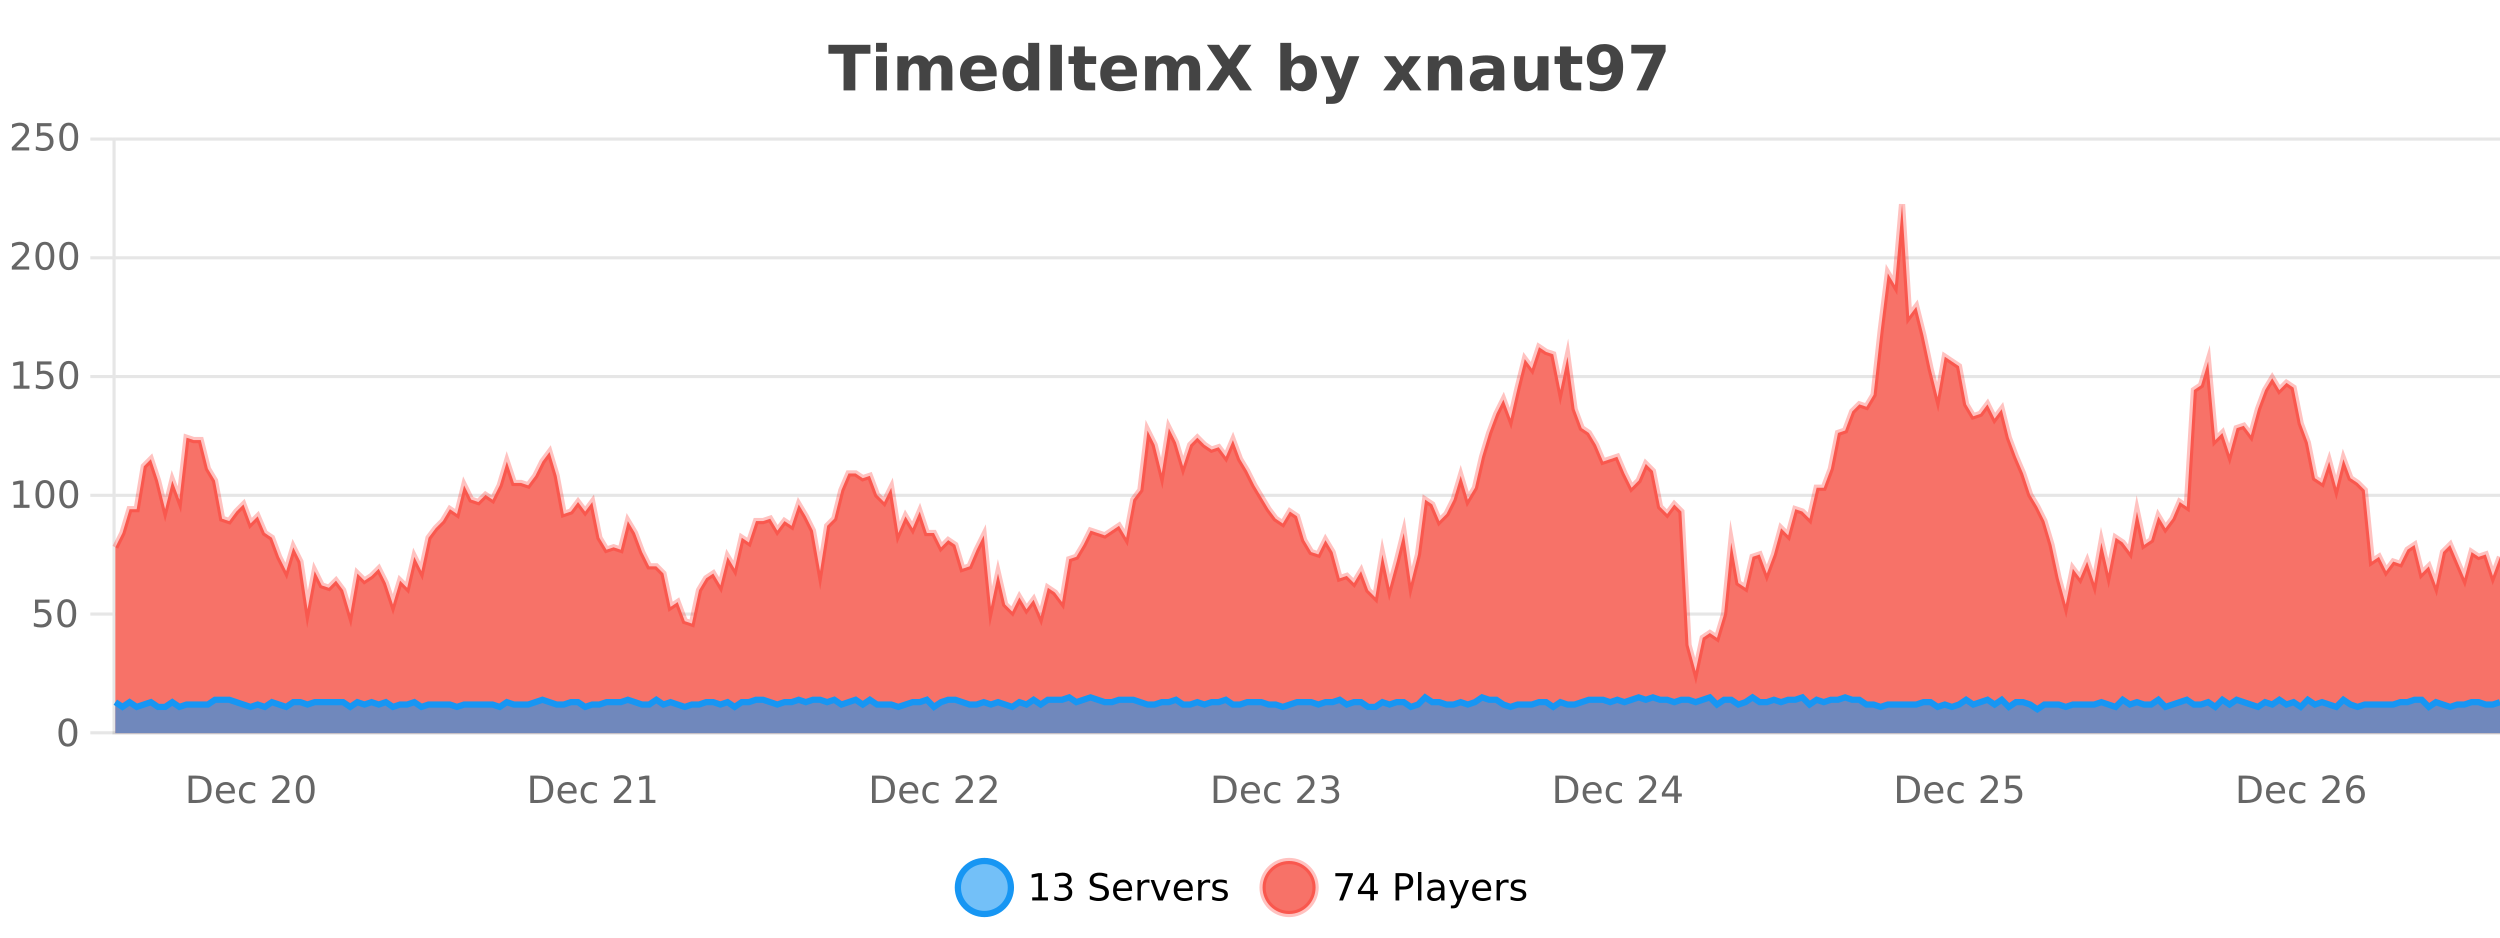
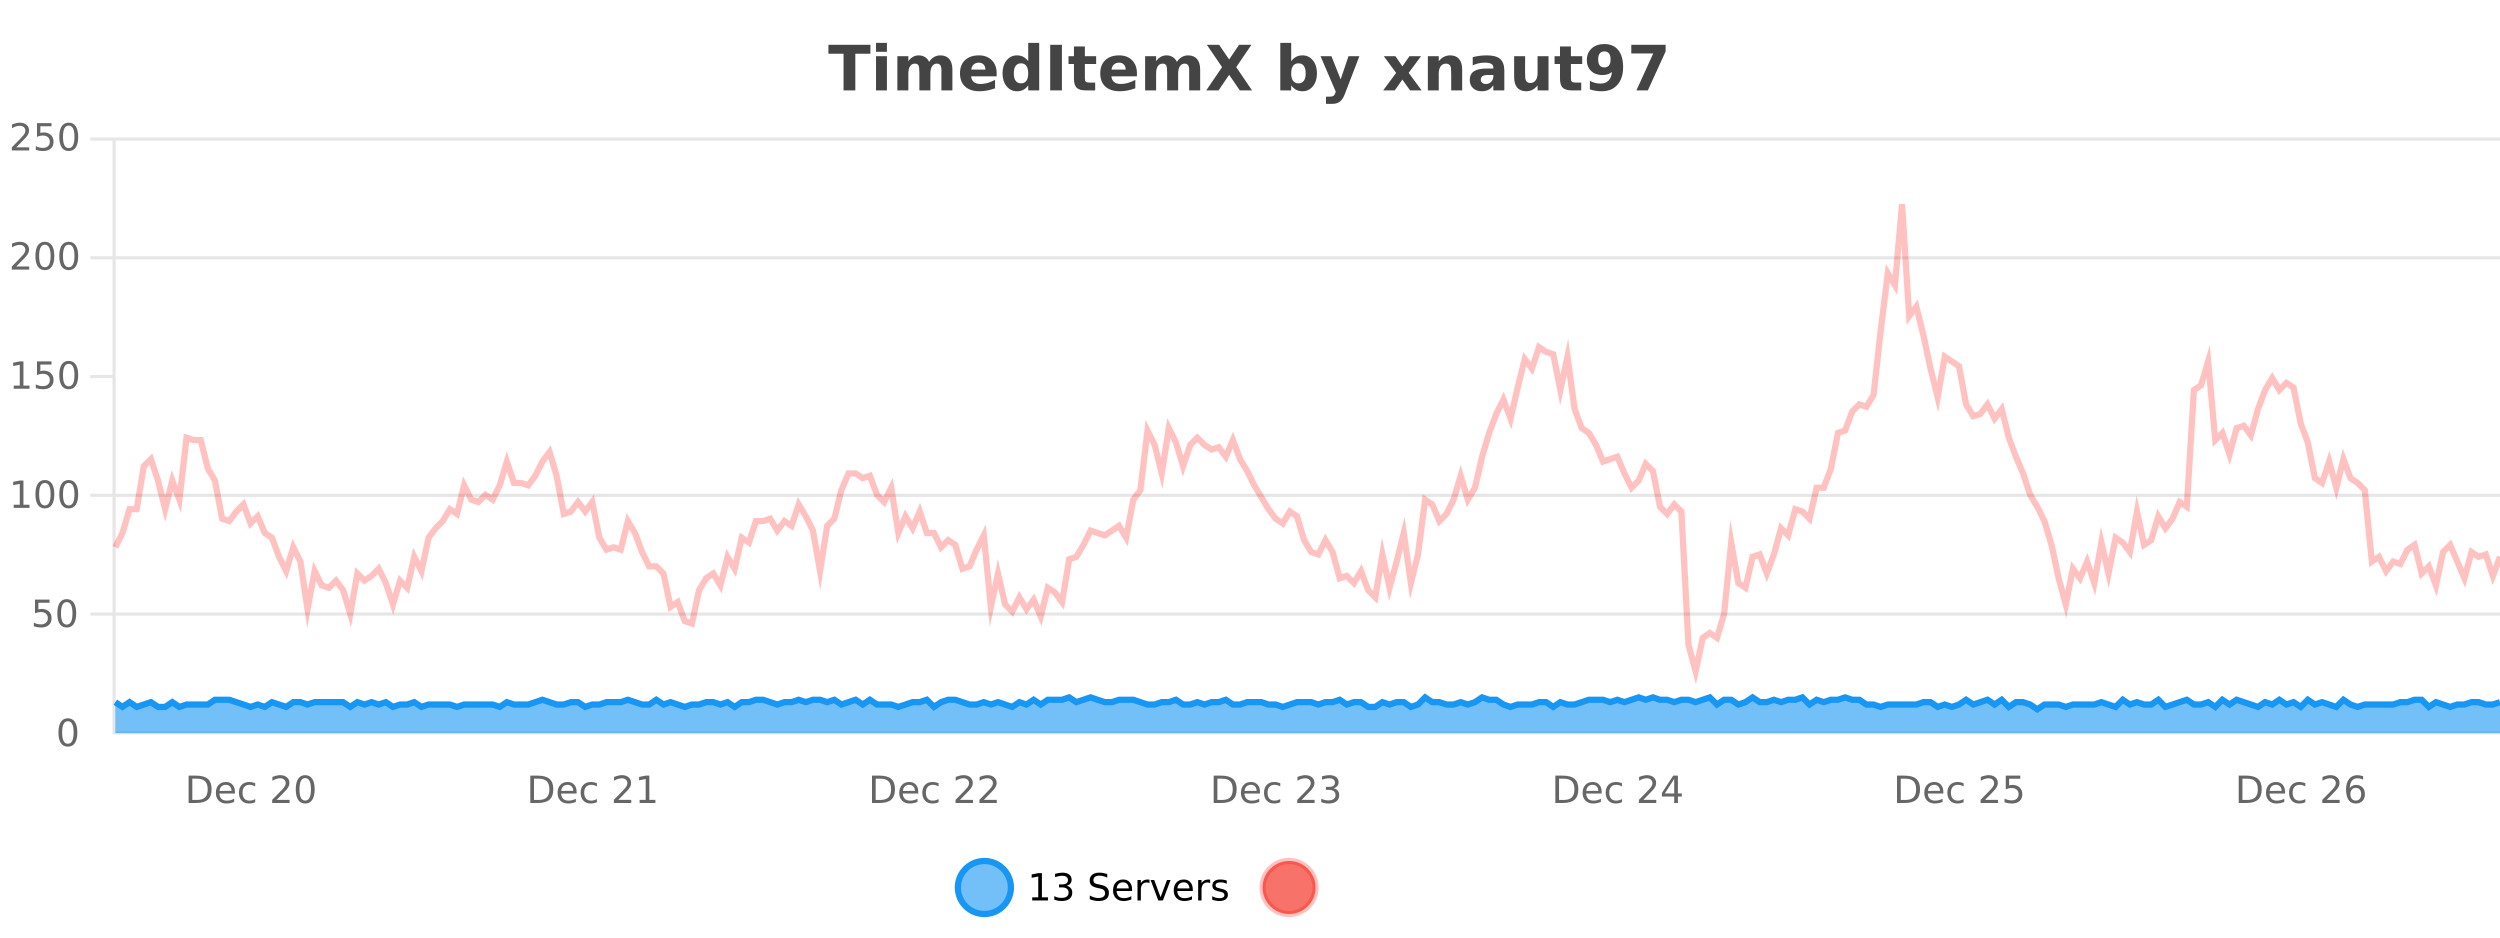
<svg xmlns="http://www.w3.org/2000/svg" width="800pt" height="300pt" viewBox="0 0 800 300" version="1.1">
  <defs>
    <clipPath id="clip1">
      <path d="M 278 263 L 352 263 L 352 300 L 278 300 Z M 278 263 " />
    </clipPath>
    <clipPath id="clip2">
      <path d="M 375 263 L 450 263 L 450 300 L 375 300 Z M 375 263 " />
    </clipPath>
    <clipPath id="clip3">
-       <path d="M 36.906 65 L 800 65 L 800 234.602 L 36.906 234.602 Z M 36.906 65 " />
-     </clipPath>
+       </clipPath>
    <clipPath id="clip4">
      <path d="M 35.906 43 L 800 43 L 800 235.602 L 35.906 235.602 Z M 35.906 43 " />
    </clipPath>
    <clipPath id="clip5">
      <path d="M 36.906 223 L 800 223 L 800 234.602 L 36.906 234.602 Z M 36.906 223 " />
    </clipPath>
    <clipPath id="clip6">
      <path d="M 35.906 194 L 800 194 L 800 235.602 L 35.906 235.602 Z M 35.906 194 " />
    </clipPath>
  </defs>
  <g id="surface1267871">
    <rect x="0" y="0" width="800" height="300" style="fill:rgb(100%,100%,100%);fill-opacity:1;stroke:none;" />
    <path style="fill:none;stroke-width:1;stroke-linecap:butt;stroke-linejoin:miter;stroke:rgb(0%,0%,0%);stroke-opacity:0.098;stroke-miterlimit:10;" d="M 37 234.5 L 800 234.5 " />
-     <path style="fill:none;stroke-width:1;stroke-linecap:butt;stroke-linejoin:miter;stroke:rgb(0%,0%,0%);stroke-opacity:0.098;stroke-miterlimit:10;" d="M 28.906 234.5 L 36 234.5 " />
    <path style="fill:none;stroke-width:1;stroke-linecap:butt;stroke-linejoin:miter;stroke:rgb(0%,0%,0%);stroke-opacity:0.098;stroke-miterlimit:10;" d="M 37 196.5 L 800 196.5 " />
    <path style="fill:none;stroke-width:1;stroke-linecap:butt;stroke-linejoin:miter;stroke:rgb(0%,0%,0%);stroke-opacity:0.098;stroke-miterlimit:10;" d="M 28.906 196.5 L 36 196.5 " />
    <path style="fill:none;stroke-width:1;stroke-linecap:butt;stroke-linejoin:miter;stroke:rgb(0%,0%,0%);stroke-opacity:0.098;stroke-miterlimit:10;" d="M 37 158.5 L 800 158.5 " />
    <path style="fill:none;stroke-width:1;stroke-linecap:butt;stroke-linejoin:miter;stroke:rgb(0%,0%,0%);stroke-opacity:0.098;stroke-miterlimit:10;" d="M 28.906 158.5 L 36 158.5 " />
-     <path style="fill:none;stroke-width:1;stroke-linecap:butt;stroke-linejoin:miter;stroke:rgb(0%,0%,0%);stroke-opacity:0.098;stroke-miterlimit:10;" d="M 37 120.5 L 800 120.5 " />
    <path style="fill:none;stroke-width:1;stroke-linecap:butt;stroke-linejoin:miter;stroke:rgb(0%,0%,0%);stroke-opacity:0.098;stroke-miterlimit:10;" d="M 28.906 120.5 L 36 120.5 " />
    <path style="fill:none;stroke-width:1;stroke-linecap:butt;stroke-linejoin:miter;stroke:rgb(0%,0%,0%);stroke-opacity:0.098;stroke-miterlimit:10;" d="M 37 82.5 L 800 82.5 " />
    <path style="fill:none;stroke-width:1;stroke-linecap:butt;stroke-linejoin:miter;stroke:rgb(0%,0%,0%);stroke-opacity:0.098;stroke-miterlimit:10;" d="M 28.906 82.5 L 36 82.5 " />
    <path style="fill:none;stroke-width:1;stroke-linecap:butt;stroke-linejoin:miter;stroke:rgb(0%,0%,0%);stroke-opacity:0.098;stroke-miterlimit:10;" d="M 37 44.5 L 800 44.5 " />
    <path style="fill:none;stroke-width:1;stroke-linecap:butt;stroke-linejoin:miter;stroke:rgb(0%,0%,0%);stroke-opacity:0.098;stroke-miterlimit:10;" d="M 28.906 44.5 L 36 44.5 " />
    <path style=" stroke:none;fill-rule:nonzero;fill:rgb(9.02%,58.824%,95.294%);fill-opacity:0.6;" d="M 323.488 284 C 323.488 288.688 319.688 292.484 315.004 292.484 C 310.316 292.484 306.52 288.688 306.52 284 C 306.52 279.312 310.316 275.516 315.004 275.516 C 319.688 275.516 323.488 279.312 323.488 284 Z M 323.488 284 " />
    <g clip-path="url(#clip1)" clip-rule="nonzero">
      <path style="fill:none;stroke-width:2;stroke-linecap:butt;stroke-linejoin:miter;stroke:rgb(9.02%,58.824%,95.294%);stroke-opacity:1;stroke-miterlimit:10;" d="M 323.488 284 C 323.488 288.688 319.688 292.484 315.004 292.484 C 310.316 292.484 306.52 288.688 306.52 284 C 306.52 279.312 310.316 275.516 315.004 275.516 C 319.688 275.516 323.488 279.312 323.488 284 Z M 323.488 284 " />
    </g>
    <path style=" stroke:none;fill-rule:nonzero;fill:rgb(0%,0%,0%);fill-opacity:1;" d="M 330.305 287.156 L 332.242 287.156 L 332.242 280.484 L 330.133 280.906 L 330.133 279.828 L 332.227 279.406 L 333.414 279.406 L 333.414 287.156 L 335.352 287.156 L 335.352 288.156 L 330.305 288.156 Z M 341.328 283.438 C 341.891 283.562 342.328 283.82 342.641 284.203 C 342.961 284.578 343.125 285.047 343.125 285.609 C 343.125 286.477 342.828 287.148 342.234 287.625 C 341.641 288.094 340.797 288.328 339.703 288.328 C 339.336 288.328 338.957 288.289 338.562 288.219 C 338.176 288.148 337.781 288.039 337.375 287.891 L 337.375 286.75 C 337.695 286.938 338.051 287.086 338.438 287.188 C 338.832 287.281 339.242 287.328 339.672 287.328 C 340.41 287.328 340.973 287.184 341.359 286.891 C 341.754 286.602 341.953 286.172 341.953 285.609 C 341.953 285.102 341.77 284.699 341.406 284.406 C 341.039 284.117 340.539 283.969 339.906 283.969 L 338.875 283.969 L 338.875 283 L 339.953 283 C 340.523 283 340.969 282.887 341.281 282.656 C 341.594 282.418 341.75 282.078 341.75 281.641 C 341.75 281.195 341.586 280.852 341.266 280.609 C 340.953 280.371 340.5 280.25 339.906 280.25 C 339.57 280.25 339.219 280.289 338.844 280.359 C 338.477 280.422 338.07 280.527 337.625 280.672 L 337.625 279.625 C 338.082 279.5 338.504 279.406 338.891 279.344 C 339.285 279.281 339.656 279.25 340 279.25 C 340.906 279.25 341.617 279.453 342.141 279.859 C 342.66 280.266 342.922 280.82 342.922 281.516 C 342.922 282.008 342.781 282.418 342.5 282.75 C 342.227 283.086 341.836 283.312 341.328 283.438 Z M 354.324 279.688 L 354.324 280.844 C 353.875 280.637 353.449 280.48 353.043 280.375 C 352.645 280.262 352.266 280.203 351.902 280.203 C 351.254 280.203 350.754 280.328 350.402 280.578 C 350.059 280.828 349.887 281.188 349.887 281.656 C 349.887 282.043 350 282.336 350.23 282.531 C 350.457 282.73 350.902 282.887 351.559 283 L 352.262 283.156 C 353.145 283.324 353.797 283.621 354.215 284.047 C 354.641 284.465 354.855 285.027 354.855 285.734 C 354.855 286.59 354.566 287.234 353.996 287.672 C 353.434 288.109 352.598 288.328 351.496 288.328 C 351.09 288.328 350.652 288.281 350.184 288.188 C 349.715 288.094 349.23 287.953 348.73 287.766 L 348.73 286.547 C 349.207 286.82 349.676 287.023 350.137 287.156 C 350.605 287.293 351.059 287.359 351.496 287.359 C 352.172 287.359 352.691 287.23 353.059 286.969 C 353.434 286.699 353.621 286.32 353.621 285.828 C 353.621 285.402 353.484 285.07 353.215 284.828 C 352.953 284.578 352.52 284.398 351.918 284.281 L 351.199 284.141 C 350.312 283.965 349.672 283.688 349.277 283.312 C 348.891 282.938 348.699 282.418 348.699 281.75 C 348.699 280.969 348.969 280.359 349.512 279.922 C 350.051 279.477 350.801 279.25 351.762 279.25 C 352.176 279.25 352.594 279.289 353.012 279.359 C 353.438 279.434 353.875 279.543 354.324 279.688 Z M 362.27 284.609 L 362.27 285.125 L 357.301 285.125 C 357.352 285.875 357.574 286.445 357.973 286.828 C 358.379 287.215 358.934 287.406 359.645 287.406 C 360.059 287.406 360.461 287.359 360.848 287.266 C 361.242 287.164 361.633 287.008 362.02 286.797 L 362.02 287.828 C 361.621 287.984 361.223 288.105 360.816 288.188 C 360.41 288.281 359.996 288.328 359.582 288.328 C 358.539 288.328 357.711 288.027 357.098 287.422 C 356.48 286.809 356.176 285.98 356.176 284.938 C 356.176 283.867 356.465 283.016 357.051 282.391 C 357.633 281.758 358.414 281.438 359.395 281.438 C 360.277 281.438 360.977 281.727 361.488 282.297 C 362.008 282.859 362.27 283.633 362.27 284.609 Z M 361.191 284.281 C 361.18 283.699 361.012 283.23 360.691 282.875 C 360.367 282.523 359.941 282.344 359.41 282.344 C 358.805 282.344 358.32 282.516 357.957 282.859 C 357.602 283.203 357.398 283.684 357.348 284.297 Z M 367.84 282.594 C 367.715 282.531 367.578 282.484 367.434 282.453 C 367.297 282.414 367.141 282.391 366.965 282.391 C 366.359 282.391 365.891 282.59 365.559 282.984 C 365.234 283.383 365.074 283.953 365.074 284.703 L 365.074 288.156 L 363.996 288.156 L 363.996 281.594 L 365.074 281.594 L 365.074 282.609 C 365.301 282.215 365.598 281.922 365.965 281.734 C 366.328 281.539 366.77 281.438 367.293 281.438 C 367.363 281.438 367.441 281.445 367.527 281.453 C 367.621 281.465 367.719 281.48 367.824 281.5 Z M 368.195 281.594 L 369.336 281.594 L 371.383 287.094 L 373.445 281.594 L 374.586 281.594 L 372.117 288.156 L 370.648 288.156 Z M 381.688 284.609 L 381.688 285.125 L 376.719 285.125 C 376.77 285.875 376.992 286.445 377.391 286.828 C 377.797 287.215 378.352 287.406 379.062 287.406 C 379.477 287.406 379.879 287.359 380.266 287.266 C 380.66 287.164 381.051 287.008 381.438 286.797 L 381.438 287.828 C 381.039 287.984 380.641 288.105 380.234 288.188 C 379.828 288.281 379.414 288.328 379 288.328 C 377.957 288.328 377.129 288.027 376.516 287.422 C 375.898 286.809 375.594 285.98 375.594 284.938 C 375.594 283.867 375.883 283.016 376.469 282.391 C 377.051 281.758 377.832 281.438 378.812 281.438 C 379.695 281.438 380.395 281.727 380.906 282.297 C 381.426 282.859 381.688 283.633 381.688 284.609 Z M 380.609 284.281 C 380.598 283.699 380.43 283.23 380.109 282.875 C 379.785 282.523 379.359 282.344 378.828 282.344 C 378.223 282.344 377.738 282.516 377.375 282.859 C 377.02 283.203 376.816 283.684 376.766 284.297 Z M 387.258 282.594 C 387.133 282.531 386.996 282.484 386.852 282.453 C 386.715 282.414 386.559 282.391 386.383 282.391 C 385.777 282.391 385.309 282.59 384.977 282.984 C 384.652 283.383 384.492 283.953 384.492 284.703 L 384.492 288.156 L 383.414 288.156 L 383.414 281.594 L 384.492 281.594 L 384.492 282.609 C 384.719 282.215 385.016 281.922 385.383 281.734 C 385.746 281.539 386.188 281.438 386.711 281.438 C 386.781 281.438 386.859 281.445 386.945 281.453 C 387.039 281.465 387.137 281.48 387.242 281.5 Z M 392.566 281.781 L 392.566 282.812 C 392.262 282.656 391.945 282.543 391.613 282.469 C 391.289 282.387 390.949 282.344 390.598 282.344 C 390.066 282.344 389.664 282.43 389.395 282.594 C 389.121 282.75 388.988 282.996 388.988 283.328 C 388.988 283.578 389.082 283.777 389.27 283.922 C 389.465 284.059 389.855 284.188 390.441 284.312 L 390.801 284.406 C 391.57 284.562 392.117 284.793 392.441 285.094 C 392.762 285.398 392.926 285.812 392.926 286.344 C 392.926 286.961 392.68 287.445 392.191 287.797 C 391.711 288.152 391.051 288.328 390.207 288.328 C 389.852 288.328 389.48 288.289 389.098 288.219 C 388.723 288.156 388.324 288.059 387.91 287.922 L 387.91 286.797 C 388.305 287.008 388.695 287.164 389.082 287.266 C 389.465 287.371 389.852 287.422 390.238 287.422 C 390.738 287.422 391.121 287.34 391.395 287.172 C 391.676 286.996 391.816 286.746 391.816 286.422 C 391.816 286.133 391.715 285.906 391.52 285.75 C 391.32 285.594 390.887 285.445 390.223 285.297 L 389.848 285.219 C 389.18 285.074 388.695 284.855 388.395 284.562 C 388.102 284.273 387.957 283.875 387.957 283.375 C 387.957 282.75 388.176 282.273 388.613 281.938 C 389.051 281.605 389.668 281.438 390.473 281.438 C 390.867 281.438 391.242 281.469 391.598 281.531 C 391.949 281.586 392.273 281.668 392.566 281.781 Z M 325.004 277.016 " />
    <path style=" stroke:none;fill-rule:nonzero;fill:rgb(96.863%,44.706%,40.784%);fill-opacity:1;" d="M 420.988 284 C 420.988 288.688 417.191 292.484 412.504 292.484 C 407.82 292.484 404.02 288.688 404.02 284 C 404.02 279.312 407.82 275.516 412.504 275.516 C 417.191 275.516 420.988 279.312 420.988 284 Z M 420.988 284 " />
    <g clip-path="url(#clip2)" clip-rule="nonzero">
      <path style="fill:none;stroke-width:2;stroke-linecap:butt;stroke-linejoin:miter;stroke:rgb(100%,4.706%,0%);stroke-opacity:0.247;stroke-miterlimit:10;" d="M 420.988 284 C 420.988 288.688 417.191 292.484 412.504 292.484 C 407.82 292.484 404.02 288.688 404.02 284 C 404.02 279.312 407.82 275.516 412.504 275.516 C 417.191 275.516 420.988 279.312 420.988 284 Z M 420.988 284 " />
    </g>
-     <path style=" stroke:none;fill-rule:nonzero;fill:rgb(0%,0%,0%);fill-opacity:1;" d="M 427.305 279.406 L 432.93 279.406 L 432.93 279.906 L 429.758 288.156 L 428.523 288.156 L 431.508 280.406 L 427.305 280.406 Z M 438.484 280.438 L 435.5 285.109 L 438.484 285.109 Z M 438.172 279.406 L 439.672 279.406 L 439.672 285.109 L 440.922 285.109 L 440.922 286.094 L 439.672 286.094 L 439.672 288.156 L 438.484 288.156 L 438.484 286.094 L 434.547 286.094 L 434.547 284.953 Z M 447.762 280.375 L 447.762 283.672 L 449.246 283.672 C 449.797 283.672 450.223 283.531 450.527 283.25 C 450.828 282.961 450.98 282.547 450.98 282.016 C 450.98 281.496 450.828 281.094 450.527 280.812 C 450.223 280.523 449.797 280.375 449.246 280.375 Z M 446.574 279.406 L 449.246 279.406 C 450.234 279.406 450.98 279.633 451.48 280.078 C 451.98 280.516 452.23 281.164 452.23 282.016 C 452.23 282.883 451.98 283.539 451.48 283.984 C 450.98 284.422 450.234 284.641 449.246 284.641 L 447.762 284.641 L 447.762 288.156 L 446.574 288.156 Z M 453.766 279.031 L 454.844 279.031 L 454.844 288.156 L 453.766 288.156 Z M 460.082 284.859 C 459.215 284.859 458.613 284.961 458.27 285.156 C 457.934 285.355 457.77 285.695 457.77 286.172 C 457.77 286.559 457.895 286.867 458.145 287.094 C 458.402 287.312 458.746 287.422 459.176 287.422 C 459.777 287.422 460.258 287.215 460.613 286.797 C 460.977 286.371 461.16 285.805 461.16 285.094 L 461.16 284.859 Z M 462.238 284.406 L 462.238 288.156 L 461.16 288.156 L 461.16 287.156 C 460.91 287.555 460.602 287.852 460.238 288.047 C 459.871 288.234 459.426 288.328 458.895 288.328 C 458.215 288.328 457.68 288.141 457.285 287.766 C 456.887 287.383 456.691 286.875 456.691 286.25 C 456.691 285.512 456.934 284.953 457.426 284.578 C 457.926 284.203 458.664 284.016 459.645 284.016 L 461.16 284.016 L 461.16 283.906 C 461.16 283.406 460.992 283.023 460.66 282.75 C 460.336 282.48 459.883 282.344 459.301 282.344 C 458.926 282.344 458.555 282.391 458.191 282.484 C 457.836 282.578 457.496 282.715 457.176 282.891 L 457.176 281.891 C 457.57 281.734 457.949 281.621 458.316 281.547 C 458.691 281.477 459.055 281.438 459.41 281.438 C 460.355 281.438 461.066 281.684 461.535 282.172 C 462.004 282.664 462.238 283.406 462.238 284.406 Z M 467.188 288.766 C 466.883 289.547 466.586 290.055 466.297 290.297 C 466.004 290.535 465.617 290.656 465.141 290.656 L 464.281 290.656 L 464.281 289.75 L 464.906 289.75 C 465.207 289.75 465.438 289.676 465.594 289.531 C 465.758 289.395 465.941 289.066 466.141 288.547 L 466.344 288.047 L 463.688 281.594 L 464.828 281.594 L 466.875 286.719 L 468.938 281.594 L 470.078 281.594 Z M 477.18 284.609 L 477.18 285.125 L 472.211 285.125 C 472.262 285.875 472.484 286.445 472.883 286.828 C 473.289 287.215 473.844 287.406 474.555 287.406 C 474.969 287.406 475.371 287.359 475.758 287.266 C 476.152 287.164 476.543 287.008 476.93 286.797 L 476.93 287.828 C 476.531 287.984 476.133 288.105 475.727 288.188 C 475.32 288.281 474.906 288.328 474.492 288.328 C 473.449 288.328 472.621 288.027 472.008 287.422 C 471.391 286.809 471.086 285.98 471.086 284.938 C 471.086 283.867 471.375 283.016 471.961 282.391 C 472.543 281.758 473.324 281.438 474.305 281.438 C 475.188 281.438 475.887 281.727 476.398 282.297 C 476.918 282.859 477.18 283.633 477.18 284.609 Z M 476.102 284.281 C 476.09 283.699 475.922 283.23 475.602 282.875 C 475.277 282.523 474.852 282.344 474.32 282.344 C 473.715 282.344 473.23 282.516 472.867 282.859 C 472.512 283.203 472.309 283.684 472.258 284.297 Z M 482.75 282.594 C 482.625 282.531 482.488 282.484 482.344 282.453 C 482.207 282.414 482.051 282.391 481.875 282.391 C 481.27 282.391 480.801 282.59 480.469 282.984 C 480.145 283.383 479.984 283.953 479.984 284.703 L 479.984 288.156 L 478.906 288.156 L 478.906 281.594 L 479.984 281.594 L 479.984 282.609 C 480.211 282.215 480.508 281.922 480.875 281.734 C 481.238 281.539 481.68 281.438 482.203 281.438 C 482.273 281.438 482.352 281.445 482.438 281.453 C 482.531 281.465 482.629 281.48 482.734 281.5 Z M 488.055 281.781 L 488.055 282.812 C 487.75 282.656 487.434 282.543 487.102 282.469 C 486.777 282.387 486.438 282.344 486.086 282.344 C 485.555 282.344 485.152 282.43 484.883 282.594 C 484.609 282.75 484.477 282.996 484.477 283.328 C 484.477 283.578 484.57 283.777 484.758 283.922 C 484.953 284.059 485.344 284.188 485.93 284.312 L 486.289 284.406 C 487.059 284.562 487.605 284.793 487.93 285.094 C 488.25 285.398 488.414 285.812 488.414 286.344 C 488.414 286.961 488.168 287.445 487.68 287.797 C 487.199 288.152 486.539 288.328 485.695 288.328 C 485.34 288.328 484.969 288.289 484.586 288.219 C 484.211 288.156 483.812 288.059 483.398 287.922 L 483.398 286.797 C 483.793 287.008 484.184 287.164 484.57 287.266 C 484.953 287.371 485.34 287.422 485.727 287.422 C 486.227 287.422 486.609 287.34 486.883 287.172 C 487.164 286.996 487.305 286.746 487.305 286.422 C 487.305 286.133 487.203 285.906 487.008 285.75 C 486.809 285.594 486.375 285.445 485.711 285.297 L 485.336 285.219 C 484.668 285.074 484.184 284.855 483.883 284.562 C 483.59 284.273 483.445 283.875 483.445 283.375 C 483.445 282.75 483.664 282.273 484.102 281.938 C 484.539 281.605 485.156 281.438 485.961 281.438 C 486.355 281.438 486.73 281.469 487.086 281.531 C 487.438 281.586 487.762 281.668 488.055 281.781 Z M 422.504 277.016 " />
    <path style=" stroke:none;fill-rule:nonzero;fill:rgb(26.667%,26.667%,26.667%);fill-opacity:1;" d="M 265.094 14.344 L 278.531 14.344 L 278.531 17.188 L 273.703 17.188 L 273.703 28.922 L 269.938 28.922 L 269.938 17.188 L 265.094 17.188 Z M 280.328 17.984 L 283.812 17.984 L 283.812 28.922 L 280.328 28.922 Z M 280.328 13.719 L 283.812 13.719 L 283.812 16.578 L 280.328 16.578 Z M 297.312 19.797 C 297.758 19.121 298.285 18.605 298.891 18.25 C 299.504 17.898 300.176 17.719 300.906 17.719 C 302.156 17.719 303.109 18.109 303.766 18.891 C 304.43 19.664 304.766 20.789 304.766 22.266 L 304.766 28.922 L 301.25 28.922 L 301.25 23.219 C 301.25 23.137 301.25 23.047 301.25 22.953 C 301.258 22.859 301.266 22.73 301.266 22.562 C 301.266 21.793 301.148 21.234 300.922 20.891 C 300.691 20.539 300.32 20.359 299.812 20.359 C 299.156 20.359 298.645 20.637 298.281 21.188 C 297.914 21.73 297.727 22.516 297.719 23.547 L 297.719 28.922 L 294.203 28.922 L 294.203 23.219 C 294.203 22.012 294.098 21.234 293.891 20.891 C 293.68 20.539 293.312 20.359 292.781 20.359 C 292.102 20.359 291.582 20.637 291.219 21.188 C 290.852 21.73 290.672 22.516 290.672 23.547 L 290.672 28.922 L 287.156 28.922 L 287.156 17.984 L 290.672 17.984 L 290.672 19.578 C 291.109 18.965 291.602 18.5 292.156 18.188 C 292.707 17.875 293.32 17.719 294 17.719 C 294.75 17.719 295.414 17.902 296 18.266 C 296.582 18.633 297.02 19.141 297.312 19.797 Z M 318.93 23.422 L 318.93 24.422 L 310.758 24.422 C 310.84 25.246 311.137 25.859 311.648 26.266 C 312.156 26.672 312.867 26.875 313.773 26.875 C 314.512 26.875 315.266 26.766 316.039 26.547 C 316.809 26.328 317.602 26 318.414 25.562 L 318.414 28.25 C 317.59 28.562 316.762 28.797 315.93 28.953 C 315.105 29.117 314.281 29.203 313.461 29.203 C 311.48 29.203 309.938 28.703 308.836 27.703 C 307.742 26.695 307.195 25.281 307.195 23.469 C 307.195 21.68 307.73 20.273 308.805 19.25 C 309.887 18.23 311.371 17.719 313.258 17.719 C 314.977 17.719 316.352 18.242 317.383 19.281 C 318.414 20.312 318.93 21.695 318.93 23.422 Z M 315.336 22.266 C 315.336 21.602 315.141 21.062 314.758 20.656 C 314.371 20.25 313.867 20.047 313.242 20.047 C 312.562 20.047 312.012 20.242 311.586 20.625 C 311.168 21 310.906 21.547 310.805 22.266 Z M 329.027 19.578 L 329.027 13.719 L 332.543 13.719 L 332.543 28.922 L 329.027 28.922 L 329.027 27.344 C 328.547 27.992 328.016 28.465 327.434 28.766 C 326.848 29.055 326.176 29.203 325.418 29.203 C 324.074 29.203 322.969 28.668 322.105 27.594 C 321.238 26.523 320.809 25.148 320.809 23.469 C 320.809 21.781 321.238 20.402 322.105 19.328 C 322.969 18.258 324.074 17.719 325.418 17.719 C 326.176 17.719 326.848 17.871 327.434 18.172 C 328.016 18.477 328.547 18.945 329.027 19.578 Z M 326.715 26.672 C 327.465 26.672 328.035 26.402 328.434 25.859 C 328.828 25.309 329.027 24.512 329.027 23.469 C 329.027 22.43 328.828 21.637 328.434 21.094 C 328.035 20.543 327.465 20.266 326.715 20.266 C 325.973 20.266 325.406 20.543 325.012 21.094 C 324.613 21.637 324.418 22.43 324.418 23.469 C 324.418 24.512 324.613 25.309 325.012 25.859 C 325.406 26.402 325.973 26.672 326.715 26.672 Z M 336.062 14.344 L 339.812 14.344 L 339.812 28.922 L 336.062 28.922 Z M 347.16 14.875 L 347.16 17.984 L 350.77 17.984 L 350.77 20.484 L 347.16 20.484 L 347.16 25.125 C 347.16 25.637 347.258 25.98 347.457 26.156 C 347.664 26.336 348.066 26.422 348.66 26.422 L 350.457 26.422 L 350.457 28.922 L 347.457 28.922 C 346.082 28.922 345.102 28.637 344.52 28.062 C 343.945 27.48 343.66 26.5 343.66 25.125 L 343.66 20.484 L 341.926 20.484 L 341.926 17.984 L 343.66 17.984 L 343.66 14.875 Z M 363.812 23.422 L 363.812 24.422 L 355.641 24.422 C 355.723 25.246 356.02 25.859 356.531 26.266 C 357.039 26.672 357.75 26.875 358.656 26.875 C 359.395 26.875 360.148 26.766 360.922 26.547 C 361.691 26.328 362.484 26 363.297 25.562 L 363.297 28.25 C 362.473 28.562 361.645 28.797 360.812 28.953 C 359.988 29.117 359.164 29.203 358.344 29.203 C 356.363 29.203 354.82 28.703 353.719 27.703 C 352.625 26.695 352.078 25.281 352.078 23.469 C 352.078 21.68 352.613 20.273 353.688 19.25 C 354.77 18.23 356.254 17.719 358.141 17.719 C 359.859 17.719 361.234 18.242 362.266 19.281 C 363.297 20.312 363.812 21.695 363.812 23.422 Z M 360.219 22.266 C 360.219 21.602 360.023 21.062 359.641 20.656 C 359.254 20.25 358.75 20.047 358.125 20.047 C 357.445 20.047 356.895 20.242 356.469 20.625 C 356.051 21 355.789 21.547 355.688 22.266 Z M 376.598 19.797 C 377.043 19.121 377.57 18.605 378.176 18.25 C 378.789 17.898 379.461 17.719 380.191 17.719 C 381.441 17.719 382.395 18.109 383.051 18.891 C 383.715 19.664 384.051 20.789 384.051 22.266 L 384.051 28.922 L 380.535 28.922 L 380.535 23.219 C 380.535 23.137 380.535 23.047 380.535 22.953 C 380.543 22.859 380.551 22.73 380.551 22.562 C 380.551 21.793 380.434 21.234 380.207 20.891 C 379.977 20.539 379.605 20.359 379.098 20.359 C 378.441 20.359 377.93 20.637 377.566 21.188 C 377.199 21.73 377.012 22.516 377.004 23.547 L 377.004 28.922 L 373.488 28.922 L 373.488 23.219 C 373.488 22.012 373.383 21.234 373.176 20.891 C 372.965 20.539 372.598 20.359 372.066 20.359 C 371.387 20.359 370.867 20.637 370.504 21.188 C 370.137 21.73 369.957 22.516 369.957 23.547 L 369.957 28.922 L 366.441 28.922 L 366.441 17.984 L 369.957 17.984 L 369.957 19.578 C 370.395 18.965 370.887 18.5 371.441 18.188 C 371.992 17.875 372.605 17.719 373.285 17.719 C 374.035 17.719 374.699 17.902 375.285 18.266 C 375.867 18.633 376.305 19.141 376.598 19.797 Z M 395.594 21.484 L 400.641 28.922 L 396.734 28.922 L 393.328 23.938 L 389.938 28.922 L 386 28.922 L 391.062 21.484 L 386.203 14.344 L 390.125 14.344 L 393.328 19.031 L 396.5 14.344 L 400.453 14.344 Z M 415.508 26.672 C 416.258 26.672 416.828 26.402 417.227 25.859 C 417.621 25.309 417.82 24.512 417.82 23.469 C 417.82 22.43 417.621 21.637 417.227 21.094 C 416.828 20.543 416.258 20.266 415.508 20.266 C 414.758 20.266 414.18 20.543 413.773 21.094 C 413.375 21.637 413.18 22.43 413.18 23.469 C 413.18 24.5 413.375 25.293 413.773 25.844 C 414.18 26.398 414.758 26.672 415.508 26.672 Z M 413.18 19.578 C 413.668 18.945 414.203 18.477 414.789 18.172 C 415.371 17.871 416.043 17.719 416.805 17.719 C 418.156 17.719 419.266 18.258 420.133 19.328 C 420.996 20.402 421.43 21.781 421.43 23.469 C 421.43 25.148 420.996 26.523 420.133 27.594 C 419.266 28.668 418.156 29.203 416.805 29.203 C 416.043 29.203 415.371 29.051 414.789 28.75 C 414.203 28.449 413.668 27.98 413.18 27.344 L 413.18 28.922 L 409.695 28.922 L 409.695 13.719 L 413.18 13.719 Z M 422.574 17.984 L 426.059 17.984 L 429.012 25.406 L 431.512 17.984 L 434.996 17.984 L 430.402 29.953 C 429.941 31.172 429.402 32.02 428.777 32.5 C 428.16 32.988 427.355 33.234 426.355 33.234 L 424.324 33.234 L 424.324 30.938 L 425.418 30.938 C 426.012 30.938 426.441 30.844 426.715 30.656 C 426.984 30.469 427.191 30.129 427.34 29.641 L 427.449 29.344 Z M 446.762 23.328 L 442.824 17.984 L 446.527 17.984 L 448.762 21.219 L 451.027 17.984 L 454.73 17.984 L 450.777 23.312 L 454.918 28.922 L 451.215 28.922 L 448.762 25.469 L 446.324 28.922 L 442.621 28.922 Z M 467.898 22.266 L 467.898 28.922 L 464.383 28.922 L 464.383 23.828 C 464.383 22.883 464.359 22.23 464.32 21.875 C 464.277 21.512 464.203 21.246 464.102 21.078 C 463.965 20.852 463.777 20.672 463.539 20.547 C 463.309 20.422 463.043 20.359 462.742 20.359 C 462.012 20.359 461.438 20.641 461.023 21.203 C 460.605 21.766 460.398 22.547 460.398 23.547 L 460.398 28.922 L 456.914 28.922 L 456.914 17.984 L 460.398 17.984 L 460.398 19.578 C 460.93 18.945 461.492 18.477 462.086 18.172 C 462.68 17.871 463.328 17.719 464.039 17.719 C 465.309 17.719 466.266 18.109 466.914 18.891 C 467.57 19.664 467.898 20.789 467.898 22.266 Z M 476.039 24 C 475.309 24 474.762 24.125 474.398 24.375 C 474.031 24.617 473.852 24.98 473.852 25.469 C 473.852 25.906 473.996 26.25 474.289 26.5 C 474.59 26.75 475 26.875 475.523 26.875 C 476.18 26.875 476.73 26.641 477.18 26.172 C 477.637 25.703 477.867 25.117 477.867 24.406 L 477.867 24 Z M 481.383 22.688 L 481.383 28.922 L 477.867 28.922 L 477.867 27.297 C 477.398 27.965 476.867 28.449 476.273 28.75 C 475.688 29.051 474.977 29.203 474.133 29.203 C 473.008 29.203 472.09 28.875 471.383 28.219 C 470.672 27.555 470.32 26.695 470.32 25.641 C 470.32 24.359 470.758 23.422 471.633 22.828 C 472.516 22.227 473.906 21.922 475.805 21.922 L 477.867 21.922 L 477.867 21.641 C 477.867 21.09 477.648 20.688 477.211 20.438 C 476.773 20.18 476.09 20.047 475.164 20.047 C 474.414 20.047 473.715 20.125 473.07 20.281 C 472.422 20.43 471.824 20.648 471.273 20.938 L 471.273 18.281 C 472.023 18.094 472.773 17.953 473.523 17.859 C 474.281 17.766 475.043 17.719 475.805 17.719 C 477.773 17.719 479.195 18.109 480.07 18.891 C 480.945 19.664 481.383 20.93 481.383 22.688 Z M 484.523 24.656 L 484.523 17.984 L 488.039 17.984 L 488.039 19.078 C 488.039 19.672 488.031 20.418 488.023 21.312 C 488.023 22.211 488.023 22.805 488.023 23.094 C 488.023 23.98 488.043 24.617 488.086 25 C 488.137 25.387 488.215 25.668 488.32 25.844 C 488.465 26.074 488.652 26.25 488.883 26.375 C 489.109 26.5 489.375 26.562 489.68 26.562 C 490.406 26.562 490.98 26.281 491.398 25.719 C 491.812 25.156 492.023 24.383 492.023 23.391 L 492.023 17.984 L 495.523 17.984 L 495.523 28.922 L 492.023 28.922 L 492.023 27.344 C 491.492 27.98 490.93 28.449 490.336 28.75 C 489.75 29.051 489.105 29.203 488.398 29.203 C 487.137 29.203 486.172 28.82 485.508 28.047 C 484.852 27.266 484.523 26.137 484.523 24.656 Z M 502.695 14.875 L 502.695 17.984 L 506.305 17.984 L 506.305 20.484 L 502.695 20.484 L 502.695 25.125 C 502.695 25.637 502.793 25.98 502.992 26.156 C 503.199 26.336 503.602 26.422 504.195 26.422 L 505.992 26.422 L 505.992 28.922 L 502.992 28.922 C 501.617 28.922 500.637 28.637 500.055 28.062 C 499.48 27.48 499.195 26.5 499.195 25.125 L 499.195 20.484 L 497.461 20.484 L 497.461 17.984 L 499.195 17.984 L 499.195 14.875 Z M 508.758 28.594 L 508.758 25.906 C 509.359 26.188 509.934 26.402 510.477 26.547 C 511.027 26.684 511.57 26.75 512.102 26.75 C 513.215 26.75 514.086 26.438 514.711 25.812 C 515.336 25.188 515.703 24.266 515.82 23.047 C 515.383 23.371 514.906 23.617 514.398 23.781 C 513.898 23.938 513.355 24.016 512.773 24.016 C 511.281 24.016 510.078 23.586 509.164 22.719 C 508.246 21.844 507.789 20.699 507.789 19.281 C 507.789 17.711 508.297 16.453 509.32 15.516 C 510.34 14.57 511.703 14.094 513.414 14.094 C 515.32 14.094 516.793 14.734 517.836 16.016 C 518.875 17.297 519.398 19.109 519.398 21.453 C 519.398 23.871 518.789 25.766 517.57 27.141 C 516.352 28.516 514.68 29.203 512.555 29.203 C 511.875 29.203 511.227 29.148 510.602 29.047 C 509.977 28.953 509.359 28.805 508.758 28.594 Z M 513.398 21.578 C 514.055 21.578 514.547 21.367 514.883 20.938 C 515.215 20.512 515.383 19.871 515.383 19.016 C 515.383 18.172 515.215 17.539 514.883 17.109 C 514.547 16.672 514.055 16.453 513.398 16.453 C 512.742 16.453 512.246 16.672 511.914 17.109 C 511.578 17.539 511.414 18.172 511.414 19.016 C 511.414 19.871 511.578 20.512 511.914 20.938 C 512.246 21.367 512.742 21.578 513.398 21.578 Z M 522.016 14.344 L 533 14.344 L 533 16.453 L 527.312 28.922 L 523.656 28.922 L 529.031 17.109 L 522.016 17.109 Z M 265 10.359 " />
-     <path style="fill:none;stroke-width:1;stroke-linecap:butt;stroke-linejoin:miter;stroke:rgb(0%,0%,0%);stroke-opacity:0.098;stroke-miterlimit:10;" d="M 36 234.5 L 801 234.5 " />
    <path style=" stroke:none;fill-rule:nonzero;fill:rgb(40%,40%,40%);fill-opacity:1;" d="M 61.543 249.172 L 61.543 255.984 L 62.98 255.984 C 64.188 255.984 65.066 255.715 65.621 255.172 C 66.184 254.621 66.465 253.75 66.465 252.562 C 66.465 251.398 66.184 250.543 65.621 250 C 65.066 249.449 64.188 249.172 62.98 249.172 Z M 60.355 248.203 L 62.793 248.203 C 64.488 248.203 65.734 248.559 66.527 249.266 C 67.316 249.965 67.715 251.062 67.715 252.562 C 67.715 254.074 67.312 255.184 66.512 255.891 C 65.719 256.602 64.48 256.953 62.793 256.953 L 60.355 256.953 Z M 75.172 253.406 L 75.172 253.922 L 70.203 253.922 C 70.254 254.672 70.477 255.242 70.875 255.625 C 71.281 256.012 71.836 256.203 72.547 256.203 C 72.961 256.203 73.363 256.156 73.75 256.062 C 74.145 255.961 74.535 255.805 74.922 255.594 L 74.922 256.625 C 74.523 256.781 74.125 256.902 73.719 256.984 C 73.312 257.078 72.898 257.125 72.484 257.125 C 71.441 257.125 70.613 256.824 70 256.219 C 69.383 255.605 69.078 254.777 69.078 253.734 C 69.078 252.664 69.367 251.812 69.953 251.188 C 70.535 250.555 71.316 250.234 72.297 250.234 C 73.18 250.234 73.879 250.523 74.391 251.094 C 74.91 251.656 75.172 252.43 75.172 253.406 Z M 74.094 253.078 C 74.082 252.496 73.914 252.027 73.594 251.672 C 73.27 251.32 72.844 251.141 72.312 251.141 C 71.707 251.141 71.223 251.312 70.859 251.656 C 70.504 252 70.301 252.48 70.25 253.094 Z M 81.664 250.641 L 81.664 251.656 C 81.352 251.48 81.043 251.352 80.742 251.266 C 80.438 251.184 80.133 251.141 79.82 251.141 C 79.109 251.141 78.562 251.367 78.18 251.812 C 77.793 252.25 77.602 252.871 77.602 253.672 C 77.602 254.477 77.793 255.102 78.18 255.547 C 78.562 255.984 79.109 256.203 79.82 256.203 C 80.133 256.203 80.438 256.164 80.742 256.078 C 81.043 255.996 81.352 255.871 81.664 255.703 L 81.664 256.703 C 81.359 256.84 81.047 256.945 80.727 257.016 C 80.402 257.086 80.059 257.125 79.695 257.125 C 78.703 257.125 77.918 256.82 77.336 256.203 C 76.75 255.578 76.461 254.734 76.461 253.672 C 76.461 252.609 76.75 251.773 77.336 251.156 C 77.93 250.543 78.742 250.234 79.773 250.234 C 80.094 250.234 80.414 250.273 80.727 250.344 C 81.047 250.406 81.359 250.508 81.664 250.641 Z M 88.516 255.953 L 92.656 255.953 L 92.656 256.953 L 87.094 256.953 L 87.094 255.953 C 87.539 255.496 88.148 254.875 88.922 254.094 C 89.703 253.305 90.191 252.793 90.391 252.562 C 90.773 252.148 91.039 251.793 91.188 251.5 C 91.344 251.199 91.422 250.906 91.422 250.625 C 91.422 250.156 91.254 249.777 90.922 249.484 C 90.598 249.195 90.176 249.047 89.656 249.047 C 89.281 249.047 88.883 249.109 88.469 249.234 C 88.062 249.359 87.625 249.559 87.156 249.828 L 87.156 248.625 C 87.633 248.438 88.078 248.297 88.484 248.203 C 88.898 248.102 89.281 248.047 89.625 248.047 C 90.531 248.047 91.254 248.277 91.797 248.734 C 92.336 249.184 92.609 249.789 92.609 250.547 C 92.609 250.902 92.539 251.242 92.406 251.562 C 92.27 251.887 92.023 252.266 91.672 252.703 C 91.566 252.82 91.254 253.148 90.734 253.688 C 90.211 254.23 89.473 254.984 88.516 255.953 Z M 97.664 248.984 C 97.059 248.984 96.602 249.289 96.289 249.891 C 95.984 250.484 95.836 251.387 95.836 252.594 C 95.836 253.793 95.984 254.695 96.289 255.297 C 96.602 255.891 97.059 256.188 97.664 256.188 C 98.277 256.188 98.734 255.891 99.039 255.297 C 99.352 254.695 99.508 253.793 99.508 252.594 C 99.508 251.387 99.352 250.484 99.039 249.891 C 98.734 249.289 98.277 248.984 97.664 248.984 Z M 97.664 248.047 C 98.641 248.047 99.391 248.438 99.914 249.219 C 100.434 249.992 100.695 251.117 100.695 252.594 C 100.695 254.062 100.434 255.188 99.914 255.969 C 99.391 256.742 98.641 257.125 97.664 257.125 C 96.684 257.125 95.934 256.742 95.414 255.969 C 94.902 255.188 94.648 254.062 94.648 252.594 C 94.648 251.117 94.902 249.992 95.414 249.219 C 95.934 248.438 96.684 248.047 97.664 248.047 Z M 59.184 245.816 " />
    <path style=" stroke:none;fill-rule:nonzero;fill:rgb(40%,40%,40%);fill-opacity:1;" d="M 170.883 249.172 L 170.883 255.984 L 172.32 255.984 C 173.527 255.984 174.406 255.715 174.961 255.172 C 175.523 254.621 175.805 253.75 175.805 252.562 C 175.805 251.398 175.523 250.543 174.961 250 C 174.406 249.449 173.527 249.172 172.32 249.172 Z M 169.695 248.203 L 172.133 248.203 C 173.828 248.203 175.074 248.559 175.867 249.266 C 176.656 249.965 177.055 251.062 177.055 252.562 C 177.055 254.074 176.652 255.184 175.852 255.891 C 175.059 256.602 173.82 256.953 172.133 256.953 L 169.695 256.953 Z M 184.516 253.406 L 184.516 253.922 L 179.547 253.922 C 179.598 254.672 179.82 255.242 180.219 255.625 C 180.625 256.012 181.18 256.203 181.891 256.203 C 182.305 256.203 182.707 256.156 183.094 256.062 C 183.488 255.961 183.879 255.805 184.266 255.594 L 184.266 256.625 C 183.867 256.781 183.469 256.902 183.062 256.984 C 182.656 257.078 182.242 257.125 181.828 257.125 C 180.785 257.125 179.957 256.824 179.344 256.219 C 178.727 255.605 178.422 254.777 178.422 253.734 C 178.422 252.664 178.711 251.812 179.297 251.188 C 179.879 250.555 180.66 250.234 181.641 250.234 C 182.523 250.234 183.223 250.523 183.734 251.094 C 184.254 251.656 184.516 252.43 184.516 253.406 Z M 183.438 253.078 C 183.426 252.496 183.258 252.027 182.938 251.672 C 182.613 251.32 182.188 251.141 181.656 251.141 C 181.051 251.141 180.566 251.312 180.203 251.656 C 179.848 252 179.645 252.48 179.594 253.094 Z M 191.008 250.641 L 191.008 251.656 C 190.695 251.48 190.387 251.352 190.086 251.266 C 189.781 251.184 189.477 251.141 189.164 251.141 C 188.453 251.141 187.906 251.367 187.523 251.812 C 187.137 252.25 186.945 252.871 186.945 253.672 C 186.945 254.477 187.137 255.102 187.523 255.547 C 187.906 255.984 188.453 256.203 189.164 256.203 C 189.477 256.203 189.781 256.164 190.086 256.078 C 190.387 255.996 190.695 255.871 191.008 255.703 L 191.008 256.703 C 190.703 256.84 190.391 256.945 190.07 257.016 C 189.746 257.086 189.402 257.125 189.039 257.125 C 188.047 257.125 187.262 256.82 186.68 256.203 C 186.094 255.578 185.805 254.734 185.805 253.672 C 185.805 252.609 186.094 251.773 186.68 251.156 C 187.273 250.543 188.086 250.234 189.117 250.234 C 189.438 250.234 189.758 250.273 190.07 250.344 C 190.391 250.406 190.703 250.508 191.008 250.641 Z M 197.855 255.953 L 201.996 255.953 L 201.996 256.953 L 196.434 256.953 L 196.434 255.953 C 196.879 255.496 197.488 254.875 198.262 254.094 C 199.043 253.305 199.531 252.793 199.73 252.562 C 200.113 252.148 200.379 251.793 200.527 251.5 C 200.684 251.199 200.762 250.906 200.762 250.625 C 200.762 250.156 200.594 249.777 200.262 249.484 C 199.938 249.195 199.516 249.047 198.996 249.047 C 198.621 249.047 198.223 249.109 197.809 249.234 C 197.402 249.359 196.965 249.559 196.496 249.828 L 196.496 248.625 C 196.973 248.438 197.418 248.297 197.824 248.203 C 198.238 248.102 198.621 248.047 198.965 248.047 C 199.871 248.047 200.594 248.277 201.137 248.734 C 201.676 249.184 201.949 249.789 201.949 250.547 C 201.949 250.902 201.879 251.242 201.746 251.562 C 201.609 251.887 201.363 252.266 201.012 252.703 C 200.906 252.82 200.594 253.148 200.074 253.688 C 199.551 254.23 198.812 254.984 197.855 255.953 Z M 204.68 255.953 L 206.617 255.953 L 206.617 249.281 L 204.508 249.703 L 204.508 248.625 L 206.602 248.203 L 207.789 248.203 L 207.789 255.953 L 209.727 255.953 L 209.727 256.953 L 204.68 256.953 Z M 168.523 245.816 " />
    <path style=" stroke:none;fill-rule:nonzero;fill:rgb(40%,40%,40%);fill-opacity:1;" d="M 280.223 249.172 L 280.223 255.984 L 281.66 255.984 C 282.867 255.984 283.746 255.715 284.301 255.172 C 284.863 254.621 285.145 253.75 285.145 252.562 C 285.145 251.398 284.863 250.543 284.301 250 C 283.746 249.449 282.867 249.172 281.66 249.172 Z M 279.035 248.203 L 281.473 248.203 C 283.168 248.203 284.414 248.559 285.207 249.266 C 285.996 249.965 286.395 251.062 286.395 252.562 C 286.395 254.074 285.992 255.184 285.191 255.891 C 284.398 256.602 283.16 256.953 281.473 256.953 L 279.035 256.953 Z M 293.852 253.406 L 293.852 253.922 L 288.883 253.922 C 288.934 254.672 289.156 255.242 289.555 255.625 C 289.961 256.012 290.516 256.203 291.227 256.203 C 291.641 256.203 292.043 256.156 292.43 256.062 C 292.824 255.961 293.215 255.805 293.602 255.594 L 293.602 256.625 C 293.203 256.781 292.805 256.902 292.398 256.984 C 291.992 257.078 291.578 257.125 291.164 257.125 C 290.121 257.125 289.293 256.824 288.68 256.219 C 288.062 255.605 287.758 254.777 287.758 253.734 C 287.758 252.664 288.047 251.812 288.633 251.188 C 289.215 250.555 289.996 250.234 290.977 250.234 C 291.859 250.234 292.559 250.523 293.07 251.094 C 293.59 251.656 293.852 252.43 293.852 253.406 Z M 292.773 253.078 C 292.762 252.496 292.594 252.027 292.273 251.672 C 291.949 251.32 291.523 251.141 290.992 251.141 C 290.387 251.141 289.902 251.312 289.539 251.656 C 289.184 252 288.98 252.48 288.93 253.094 Z M 300.344 250.641 L 300.344 251.656 C 300.031 251.48 299.723 251.352 299.422 251.266 C 299.117 251.184 298.812 251.141 298.5 251.141 C 297.789 251.141 297.242 251.367 296.859 251.812 C 296.473 252.25 296.281 252.871 296.281 253.672 C 296.281 254.477 296.473 255.102 296.859 255.547 C 297.242 255.984 297.789 256.203 298.5 256.203 C 298.812 256.203 299.117 256.164 299.422 256.078 C 299.723 255.996 300.031 255.871 300.344 255.703 L 300.344 256.703 C 300.039 256.84 299.727 256.945 299.406 257.016 C 299.082 257.086 298.738 257.125 298.375 257.125 C 297.383 257.125 296.598 256.82 296.016 256.203 C 295.43 255.578 295.141 254.734 295.141 253.672 C 295.141 252.609 295.43 251.773 296.016 251.156 C 296.609 250.543 297.422 250.234 298.453 250.234 C 298.773 250.234 299.094 250.273 299.406 250.344 C 299.727 250.406 300.039 250.508 300.344 250.641 Z M 307.195 255.953 L 311.336 255.953 L 311.336 256.953 L 305.773 256.953 L 305.773 255.953 C 306.219 255.496 306.828 254.875 307.602 254.094 C 308.383 253.305 308.871 252.793 309.07 252.562 C 309.453 252.148 309.719 251.793 309.867 251.5 C 310.023 251.199 310.102 250.906 310.102 250.625 C 310.102 250.156 309.934 249.777 309.602 249.484 C 309.277 249.195 308.855 249.047 308.336 249.047 C 307.961 249.047 307.562 249.109 307.148 249.234 C 306.742 249.359 306.305 249.559 305.836 249.828 L 305.836 248.625 C 306.312 248.438 306.758 248.297 307.164 248.203 C 307.578 248.102 307.961 248.047 308.305 248.047 C 309.211 248.047 309.934 248.277 310.477 248.734 C 311.016 249.184 311.289 249.789 311.289 250.547 C 311.289 250.902 311.219 251.242 311.086 251.562 C 310.949 251.887 310.703 252.266 310.352 252.703 C 310.246 252.82 309.934 253.148 309.414 253.688 C 308.891 254.23 308.152 254.984 307.195 255.953 Z M 314.828 255.953 L 318.969 255.953 L 318.969 256.953 L 313.406 256.953 L 313.406 255.953 C 313.852 255.496 314.461 254.875 315.234 254.094 C 316.016 253.305 316.504 252.793 316.703 252.562 C 317.086 252.148 317.352 251.793 317.5 251.5 C 317.656 251.199 317.734 250.906 317.734 250.625 C 317.734 250.156 317.566 249.777 317.234 249.484 C 316.91 249.195 316.488 249.047 315.969 249.047 C 315.594 249.047 315.195 249.109 314.781 249.234 C 314.375 249.359 313.938 249.559 313.469 249.828 L 313.469 248.625 C 313.945 248.438 314.391 248.297 314.797 248.203 C 315.211 248.102 315.594 248.047 315.938 248.047 C 316.844 248.047 317.566 248.277 318.109 248.734 C 318.648 249.184 318.922 249.789 318.922 250.547 C 318.922 250.902 318.852 251.242 318.719 251.562 C 318.582 251.887 318.336 252.266 317.984 252.703 C 317.879 252.82 317.566 253.148 317.047 253.688 C 316.523 254.23 315.785 254.984 314.828 255.953 Z M 277.863 245.816 " />
    <path style=" stroke:none;fill-rule:nonzero;fill:rgb(40%,40%,40%);fill-opacity:1;" d="M 389.562 249.172 L 389.562 255.984 L 391 255.984 C 392.207 255.984 393.086 255.715 393.641 255.172 C 394.203 254.621 394.484 253.75 394.484 252.562 C 394.484 251.398 394.203 250.543 393.641 250 C 393.086 249.449 392.207 249.172 391 249.172 Z M 388.375 248.203 L 390.812 248.203 C 392.508 248.203 393.754 248.559 394.547 249.266 C 395.336 249.965 395.734 251.062 395.734 252.562 C 395.734 254.074 395.332 255.184 394.531 255.891 C 393.738 256.602 392.5 256.953 390.812 256.953 L 388.375 256.953 Z M 403.195 253.406 L 403.195 253.922 L 398.227 253.922 C 398.277 254.672 398.5 255.242 398.898 255.625 C 399.305 256.012 399.859 256.203 400.57 256.203 C 400.984 256.203 401.387 256.156 401.773 256.062 C 402.168 255.961 402.559 255.805 402.945 255.594 L 402.945 256.625 C 402.547 256.781 402.148 256.902 401.742 256.984 C 401.336 257.078 400.922 257.125 400.508 257.125 C 399.465 257.125 398.637 256.824 398.023 256.219 C 397.406 255.605 397.102 254.777 397.102 253.734 C 397.102 252.664 397.391 251.812 397.977 251.188 C 398.559 250.555 399.34 250.234 400.32 250.234 C 401.203 250.234 401.902 250.523 402.414 251.094 C 402.934 251.656 403.195 252.43 403.195 253.406 Z M 402.117 253.078 C 402.105 252.496 401.938 252.027 401.617 251.672 C 401.293 251.32 400.867 251.141 400.336 251.141 C 399.73 251.141 399.246 251.312 398.883 251.656 C 398.527 252 398.324 252.48 398.273 253.094 Z M 409.688 250.641 L 409.688 251.656 C 409.375 251.48 409.066 251.352 408.766 251.266 C 408.461 251.184 408.156 251.141 407.844 251.141 C 407.133 251.141 406.586 251.367 406.203 251.812 C 405.816 252.25 405.625 252.871 405.625 253.672 C 405.625 254.477 405.816 255.102 406.203 255.547 C 406.586 255.984 407.133 256.203 407.844 256.203 C 408.156 256.203 408.461 256.164 408.766 256.078 C 409.066 255.996 409.375 255.871 409.688 255.703 L 409.688 256.703 C 409.383 256.84 409.07 256.945 408.75 257.016 C 408.426 257.086 408.082 257.125 407.719 257.125 C 406.727 257.125 405.941 256.82 405.359 256.203 C 404.773 255.578 404.484 254.734 404.484 253.672 C 404.484 252.609 404.773 251.773 405.359 251.156 C 405.953 250.543 406.766 250.234 407.797 250.234 C 408.117 250.234 408.438 250.273 408.75 250.344 C 409.07 250.406 409.383 250.508 409.688 250.641 Z M 416.535 255.953 L 420.676 255.953 L 420.676 256.953 L 415.113 256.953 L 415.113 255.953 C 415.559 255.496 416.168 254.875 416.941 254.094 C 417.723 253.305 418.211 252.793 418.41 252.562 C 418.793 252.148 419.059 251.793 419.207 251.5 C 419.363 251.199 419.441 250.906 419.441 250.625 C 419.441 250.156 419.273 249.777 418.941 249.484 C 418.617 249.195 418.195 249.047 417.676 249.047 C 417.301 249.047 416.902 249.109 416.488 249.234 C 416.082 249.359 415.645 249.559 415.176 249.828 L 415.176 248.625 C 415.652 248.438 416.098 248.297 416.504 248.203 C 416.918 248.102 417.301 248.047 417.645 248.047 C 418.551 248.047 419.273 248.277 419.816 248.734 C 420.355 249.184 420.629 249.789 420.629 250.547 C 420.629 250.902 420.559 251.242 420.426 251.562 C 420.289 251.887 420.043 252.266 419.691 252.703 C 419.586 252.82 419.273 253.148 418.754 253.688 C 418.23 254.23 417.492 254.984 416.535 255.953 Z M 426.75 252.234 C 427.312 252.359 427.75 252.617 428.062 253 C 428.383 253.375 428.547 253.844 428.547 254.406 C 428.547 255.273 428.25 255.945 427.656 256.422 C 427.062 256.891 426.219 257.125 425.125 257.125 C 424.758 257.125 424.379 257.086 423.984 257.016 C 423.598 256.945 423.203 256.836 422.797 256.688 L 422.797 255.547 C 423.117 255.734 423.473 255.883 423.859 255.984 C 424.254 256.078 424.664 256.125 425.094 256.125 C 425.832 256.125 426.395 255.98 426.781 255.688 C 427.176 255.398 427.375 254.969 427.375 254.406 C 427.375 253.898 427.191 253.496 426.828 253.203 C 426.461 252.914 425.961 252.766 425.328 252.766 L 424.297 252.766 L 424.297 251.797 L 425.375 251.797 C 425.945 251.797 426.391 251.684 426.703 251.453 C 427.016 251.215 427.172 250.875 427.172 250.438 C 427.172 249.992 427.008 249.648 426.688 249.406 C 426.375 249.168 425.922 249.047 425.328 249.047 C 424.992 249.047 424.641 249.086 424.266 249.156 C 423.898 249.219 423.492 249.324 423.047 249.469 L 423.047 248.422 C 423.504 248.297 423.926 248.203 424.312 248.141 C 424.707 248.078 425.078 248.047 425.422 248.047 C 426.328 248.047 427.039 248.25 427.562 248.656 C 428.082 249.062 428.344 249.617 428.344 250.312 C 428.344 250.805 428.203 251.215 427.922 251.547 C 427.648 251.883 427.258 252.109 426.75 252.234 Z M 387.203 245.816 " />
    <path style=" stroke:none;fill-rule:nonzero;fill:rgb(40%,40%,40%);fill-opacity:1;" d="M 498.898 249.172 L 498.898 255.984 L 500.336 255.984 C 501.543 255.984 502.422 255.715 502.977 255.172 C 503.539 254.621 503.82 253.75 503.82 252.562 C 503.82 251.398 503.539 250.543 502.977 250 C 502.422 249.449 501.543 249.172 500.336 249.172 Z M 497.711 248.203 L 500.148 248.203 C 501.844 248.203 503.09 248.559 503.883 249.266 C 504.672 249.965 505.07 251.062 505.07 252.562 C 505.07 254.074 504.668 255.184 503.867 255.891 C 503.074 256.602 501.836 256.953 500.148 256.953 L 497.711 256.953 Z M 512.531 253.406 L 512.531 253.922 L 507.562 253.922 C 507.613 254.672 507.836 255.242 508.234 255.625 C 508.641 256.012 509.195 256.203 509.906 256.203 C 510.32 256.203 510.723 256.156 511.109 256.062 C 511.504 255.961 511.895 255.805 512.281 255.594 L 512.281 256.625 C 511.883 256.781 511.484 256.902 511.078 256.984 C 510.672 257.078 510.258 257.125 509.844 257.125 C 508.801 257.125 507.973 256.824 507.359 256.219 C 506.742 255.605 506.438 254.777 506.438 253.734 C 506.438 252.664 506.727 251.812 507.312 251.188 C 507.895 250.555 508.676 250.234 509.656 250.234 C 510.539 250.234 511.238 250.523 511.75 251.094 C 512.27 251.656 512.531 252.43 512.531 253.406 Z M 511.453 253.078 C 511.441 252.496 511.273 252.027 510.953 251.672 C 510.629 251.32 510.203 251.141 509.672 251.141 C 509.066 251.141 508.582 251.312 508.219 251.656 C 507.863 252 507.66 252.48 507.609 253.094 Z M 519.023 250.641 L 519.023 251.656 C 518.711 251.48 518.402 251.352 518.102 251.266 C 517.797 251.184 517.492 251.141 517.18 251.141 C 516.469 251.141 515.922 251.367 515.539 251.812 C 515.152 252.25 514.961 252.871 514.961 253.672 C 514.961 254.477 515.152 255.102 515.539 255.547 C 515.922 255.984 516.469 256.203 517.18 256.203 C 517.492 256.203 517.797 256.164 518.102 256.078 C 518.402 255.996 518.711 255.871 519.023 255.703 L 519.023 256.703 C 518.719 256.84 518.406 256.945 518.086 257.016 C 517.762 257.086 517.418 257.125 517.055 257.125 C 516.062 257.125 515.277 256.82 514.695 256.203 C 514.109 255.578 513.82 254.734 513.82 253.672 C 513.82 252.609 514.109 251.773 514.695 251.156 C 515.289 250.543 516.102 250.234 517.133 250.234 C 517.453 250.234 517.773 250.273 518.086 250.344 C 518.406 250.406 518.719 250.508 519.023 250.641 Z M 525.871 255.953 L 530.012 255.953 L 530.012 256.953 L 524.449 256.953 L 524.449 255.953 C 524.895 255.496 525.504 254.875 526.277 254.094 C 527.059 253.305 527.547 252.793 527.746 252.562 C 528.129 252.148 528.395 251.793 528.543 251.5 C 528.699 251.199 528.777 250.906 528.777 250.625 C 528.777 250.156 528.609 249.777 528.277 249.484 C 527.953 249.195 527.531 249.047 527.012 249.047 C 526.637 249.047 526.238 249.109 525.824 249.234 C 525.418 249.359 524.98 249.559 524.512 249.828 L 524.512 248.625 C 524.988 248.438 525.434 248.297 525.84 248.203 C 526.254 248.102 526.637 248.047 526.98 248.047 C 527.887 248.047 528.609 248.277 529.152 248.734 C 529.691 249.184 529.965 249.789 529.965 250.547 C 529.965 250.902 529.895 251.242 529.762 251.562 C 529.625 251.887 529.379 252.266 529.027 252.703 C 528.922 252.82 528.609 253.148 528.09 253.688 C 527.566 254.23 526.828 254.984 525.871 255.953 Z M 535.742 249.234 L 532.758 253.906 L 535.742 253.906 Z M 535.43 248.203 L 536.93 248.203 L 536.93 253.906 L 538.18 253.906 L 538.18 254.891 L 536.93 254.891 L 536.93 256.953 L 535.742 256.953 L 535.742 254.891 L 531.805 254.891 L 531.805 253.75 Z M 496.539 245.816 " />
    <path style=" stroke:none;fill-rule:nonzero;fill:rgb(40%,40%,40%);fill-opacity:1;" d="M 608.238 249.172 L 608.238 255.984 L 609.676 255.984 C 610.883 255.984 611.762 255.715 612.316 255.172 C 612.879 254.621 613.16 253.75 613.16 252.562 C 613.16 251.398 612.879 250.543 612.316 250 C 611.762 249.449 610.883 249.172 609.676 249.172 Z M 607.051 248.203 L 609.488 248.203 C 611.184 248.203 612.43 248.559 613.223 249.266 C 614.012 249.965 614.41 251.062 614.41 252.562 C 614.41 254.074 614.008 255.184 613.207 255.891 C 612.414 256.602 611.176 256.953 609.488 256.953 L 607.051 256.953 Z M 621.867 253.406 L 621.867 253.922 L 616.898 253.922 C 616.949 254.672 617.172 255.242 617.57 255.625 C 617.977 256.012 618.531 256.203 619.242 256.203 C 619.656 256.203 620.059 256.156 620.445 256.062 C 620.84 255.961 621.23 255.805 621.617 255.594 L 621.617 256.625 C 621.219 256.781 620.82 256.902 620.414 256.984 C 620.008 257.078 619.594 257.125 619.18 257.125 C 618.137 257.125 617.309 256.824 616.695 256.219 C 616.078 255.605 615.773 254.777 615.773 253.734 C 615.773 252.664 616.062 251.812 616.648 251.188 C 617.23 250.555 618.012 250.234 618.992 250.234 C 619.875 250.234 620.574 250.523 621.086 251.094 C 621.605 251.656 621.867 252.43 621.867 253.406 Z M 620.789 253.078 C 620.777 252.496 620.609 252.027 620.289 251.672 C 619.965 251.32 619.539 251.141 619.008 251.141 C 618.402 251.141 617.918 251.312 617.555 251.656 C 617.199 252 616.996 252.48 616.945 253.094 Z M 628.359 250.641 L 628.359 251.656 C 628.047 251.48 627.738 251.352 627.438 251.266 C 627.133 251.184 626.828 251.141 626.516 251.141 C 625.805 251.141 625.258 251.367 624.875 251.812 C 624.488 252.25 624.297 252.871 624.297 253.672 C 624.297 254.477 624.488 255.102 624.875 255.547 C 625.258 255.984 625.805 256.203 626.516 256.203 C 626.828 256.203 627.133 256.164 627.438 256.078 C 627.738 255.996 628.047 255.871 628.359 255.703 L 628.359 256.703 C 628.055 256.84 627.742 256.945 627.422 257.016 C 627.098 257.086 626.754 257.125 626.391 257.125 C 625.398 257.125 624.613 256.82 624.031 256.203 C 623.445 255.578 623.156 254.734 623.156 253.672 C 623.156 252.609 623.445 251.773 624.031 251.156 C 624.625 250.543 625.438 250.234 626.469 250.234 C 626.789 250.234 627.109 250.273 627.422 250.344 C 627.742 250.406 628.055 250.508 628.359 250.641 Z M 635.211 255.953 L 639.352 255.953 L 639.352 256.953 L 633.789 256.953 L 633.789 255.953 C 634.234 255.496 634.844 254.875 635.617 254.094 C 636.398 253.305 636.887 252.793 637.086 252.562 C 637.469 252.148 637.734 251.793 637.883 251.5 C 638.039 251.199 638.117 250.906 638.117 250.625 C 638.117 250.156 637.949 249.777 637.617 249.484 C 637.293 249.195 636.871 249.047 636.352 249.047 C 635.977 249.047 635.578 249.109 635.164 249.234 C 634.758 249.359 634.32 249.559 633.852 249.828 L 633.852 248.625 C 634.328 248.438 634.773 248.297 635.18 248.203 C 635.594 248.102 635.977 248.047 636.32 248.047 C 637.227 248.047 637.949 248.277 638.492 248.734 C 639.031 249.184 639.305 249.789 639.305 250.547 C 639.305 250.902 639.234 251.242 639.102 251.562 C 638.965 251.887 638.719 252.266 638.367 252.703 C 638.262 252.82 637.949 253.148 637.43 253.688 C 636.906 254.23 636.168 254.984 635.211 255.953 Z M 641.844 248.203 L 646.484 248.203 L 646.484 249.203 L 642.922 249.203 L 642.922 251.344 C 643.098 251.281 643.27 251.242 643.438 251.219 C 643.613 251.188 643.785 251.172 643.953 251.172 C 644.93 251.172 645.707 251.445 646.281 251.984 C 646.852 252.516 647.141 253.234 647.141 254.141 C 647.141 255.09 646.844 255.824 646.25 256.344 C 645.664 256.867 644.844 257.125 643.781 257.125 C 643.406 257.125 643.023 257.094 642.641 257.031 C 642.266 256.969 641.875 256.875 641.469 256.75 L 641.469 255.562 C 641.82 255.75 642.188 255.891 642.562 255.984 C 642.938 256.078 643.332 256.125 643.75 256.125 C 644.426 256.125 644.961 255.949 645.359 255.594 C 645.754 255.242 645.953 254.758 645.953 254.141 C 645.953 253.539 645.754 253.059 645.359 252.703 C 644.961 252.352 644.426 252.172 643.75 252.172 C 643.438 252.172 643.117 252.211 642.797 252.281 C 642.484 252.344 642.164 252.449 641.844 252.594 Z M 605.879 245.816 " />
    <path style=" stroke:none;fill-rule:nonzero;fill:rgb(40%,40%,40%);fill-opacity:1;" d="M 717.578 249.172 L 717.578 255.984 L 719.016 255.984 C 720.223 255.984 721.102 255.715 721.656 255.172 C 722.219 254.621 722.5 253.75 722.5 252.562 C 722.5 251.398 722.219 250.543 721.656 250 C 721.102 249.449 720.223 249.172 719.016 249.172 Z M 716.391 248.203 L 718.828 248.203 C 720.523 248.203 721.77 248.559 722.562 249.266 C 723.352 249.965 723.75 251.062 723.75 252.562 C 723.75 254.074 723.348 255.184 722.547 255.891 C 721.754 256.602 720.516 256.953 718.828 256.953 L 716.391 256.953 Z M 731.211 253.406 L 731.211 253.922 L 726.242 253.922 C 726.293 254.672 726.516 255.242 726.914 255.625 C 727.32 256.012 727.875 256.203 728.586 256.203 C 729 256.203 729.402 256.156 729.789 256.062 C 730.184 255.961 730.574 255.805 730.961 255.594 L 730.961 256.625 C 730.562 256.781 730.164 256.902 729.758 256.984 C 729.352 257.078 728.938 257.125 728.523 257.125 C 727.48 257.125 726.652 256.824 726.039 256.219 C 725.422 255.605 725.117 254.777 725.117 253.734 C 725.117 252.664 725.406 251.812 725.992 251.188 C 726.574 250.555 727.355 250.234 728.336 250.234 C 729.219 250.234 729.918 250.523 730.43 251.094 C 730.949 251.656 731.211 252.43 731.211 253.406 Z M 730.133 253.078 C 730.121 252.496 729.953 252.027 729.633 251.672 C 729.309 251.32 728.883 251.141 728.352 251.141 C 727.746 251.141 727.262 251.312 726.898 251.656 C 726.543 252 726.34 252.48 726.289 253.094 Z M 737.703 250.641 L 737.703 251.656 C 737.391 251.48 737.082 251.352 736.781 251.266 C 736.477 251.184 736.172 251.141 735.859 251.141 C 735.148 251.141 734.602 251.367 734.219 251.812 C 733.832 252.25 733.641 252.871 733.641 253.672 C 733.641 254.477 733.832 255.102 734.219 255.547 C 734.602 255.984 735.148 256.203 735.859 256.203 C 736.172 256.203 736.477 256.164 736.781 256.078 C 737.082 255.996 737.391 255.871 737.703 255.703 L 737.703 256.703 C 737.398 256.84 737.086 256.945 736.766 257.016 C 736.441 257.086 736.098 257.125 735.734 257.125 C 734.742 257.125 733.957 256.82 733.375 256.203 C 732.789 255.578 732.5 254.734 732.5 253.672 C 732.5 252.609 732.789 251.773 733.375 251.156 C 733.969 250.543 734.781 250.234 735.812 250.234 C 736.133 250.234 736.453 250.273 736.766 250.344 C 737.086 250.406 737.398 250.508 737.703 250.641 Z M 744.551 255.953 L 748.691 255.953 L 748.691 256.953 L 743.129 256.953 L 743.129 255.953 C 743.574 255.496 744.184 254.875 744.957 254.094 C 745.738 253.305 746.227 252.793 746.426 252.562 C 746.809 252.148 747.074 251.793 747.223 251.5 C 747.379 251.199 747.457 250.906 747.457 250.625 C 747.457 250.156 747.289 249.777 746.957 249.484 C 746.633 249.195 746.211 249.047 745.691 249.047 C 745.316 249.047 744.918 249.109 744.504 249.234 C 744.098 249.359 743.66 249.559 743.191 249.828 L 743.191 248.625 C 743.668 248.438 744.113 248.297 744.52 248.203 C 744.934 248.102 745.316 248.047 745.66 248.047 C 746.566 248.047 747.289 248.277 747.832 248.734 C 748.371 249.184 748.645 249.789 748.645 250.547 C 748.645 250.902 748.574 251.242 748.441 251.562 C 748.305 251.887 748.059 252.266 747.707 252.703 C 747.602 252.82 747.289 253.148 746.77 253.688 C 746.246 254.23 745.508 254.984 744.551 255.953 Z M 753.859 252.109 C 753.328 252.109 752.906 252.293 752.594 252.656 C 752.281 253.023 752.125 253.516 752.125 254.141 C 752.125 254.777 752.281 255.277 752.594 255.641 C 752.906 256.008 753.328 256.188 753.859 256.188 C 754.391 256.188 754.805 256.008 755.109 255.641 C 755.422 255.277 755.578 254.777 755.578 254.141 C 755.578 253.516 755.422 253.023 755.109 252.656 C 754.805 252.293 754.391 252.109 753.859 252.109 Z M 756.203 248.391 L 756.203 249.469 C 755.898 249.336 755.598 249.23 755.297 249.156 C 754.992 249.086 754.695 249.047 754.406 249.047 C 753.625 249.047 753.023 249.312 752.609 249.844 C 752.203 250.367 751.969 251.156 751.906 252.219 C 752.133 251.887 752.422 251.633 752.766 251.453 C 753.117 251.266 753.504 251.172 753.922 251.172 C 754.797 251.172 755.488 251.438 756 251.969 C 756.508 252.5 756.766 253.227 756.766 254.141 C 756.766 255.047 756.5 255.773 755.969 256.312 C 755.438 256.855 754.734 257.125 753.859 257.125 C 752.836 257.125 752.062 256.742 751.531 255.969 C 751 255.188 750.734 254.062 750.734 252.594 C 750.734 251.211 751.062 250.105 751.719 249.281 C 752.375 248.461 753.254 248.047 754.359 248.047 C 754.648 248.047 754.945 248.078 755.25 248.141 C 755.551 248.195 755.867 248.277 756.203 248.391 Z M 715.219 245.816 " />
    <path style="fill:none;stroke-width:1;stroke-linecap:butt;stroke-linejoin:miter;stroke:rgb(0%,0%,0%);stroke-opacity:0.098;stroke-miterlimit:10;" d="M 36.5 44 L 36.5 235 " />
    <path style=" stroke:none;fill-rule:nonzero;fill:rgb(40%,40%,40%);fill-opacity:1;" d="M 21.719 230.789 C 21.113 230.789 20.656 231.094 20.344 231.695 C 20.039 232.289 19.891 233.191 19.891 234.398 C 19.891 235.598 20.039 236.5 20.344 237.102 C 20.656 237.695 21.113 237.992 21.719 237.992 C 22.332 237.992 22.789 237.695 23.094 237.102 C 23.406 236.5 23.562 235.598 23.562 234.398 C 23.562 233.191 23.406 232.289 23.094 231.695 C 22.789 231.094 22.332 230.789 21.719 230.789 Z M 21.719 229.852 C 22.695 229.852 23.445 230.242 23.969 231.023 C 24.488 231.797 24.75 232.922 24.75 234.398 C 24.75 235.867 24.488 236.992 23.969 237.773 C 23.445 238.547 22.695 238.93 21.719 238.93 C 20.738 238.93 19.988 238.547 19.469 237.773 C 18.957 236.992 18.703 235.867 18.703 234.398 C 18.703 232.922 18.957 231.797 19.469 231.023 C 19.988 230.242 20.738 229.852 21.719 229.852 Z M 17.906 227.617 " />
    <path style=" stroke:none;fill-rule:nonzero;fill:rgb(40%,40%,40%);fill-opacity:1;" d="M 11.203 191.883 L 15.844 191.883 L 15.844 192.883 L 12.281 192.883 L 12.281 195.023 C 12.457 194.961 12.629 194.922 12.797 194.898 C 12.973 194.867 13.145 194.852 13.312 194.852 C 14.289 194.852 15.066 195.125 15.641 195.664 C 16.211 196.195 16.5 196.914 16.5 197.82 C 16.5 198.77 16.203 199.504 15.609 200.023 C 15.023 200.547 14.203 200.805 13.141 200.805 C 12.766 200.805 12.383 200.773 12 200.711 C 11.625 200.648 11.234 200.555 10.828 200.43 L 10.828 199.242 C 11.18 199.43 11.547 199.57 11.922 199.664 C 12.297 199.758 12.691 199.805 13.109 199.805 C 13.785 199.805 14.32 199.629 14.719 199.273 C 15.113 198.922 15.312 198.438 15.312 197.82 C 15.312 197.219 15.113 196.738 14.719 196.383 C 14.32 196.031 13.785 195.852 13.109 195.852 C 12.797 195.852 12.477 195.891 12.156 195.961 C 11.844 196.023 11.523 196.129 11.203 196.273 Z M 21.352 192.664 C 20.746 192.664 20.289 192.969 19.977 193.57 C 19.672 194.164 19.523 195.066 19.523 196.273 C 19.523 197.473 19.672 198.375 19.977 198.977 C 20.289 199.57 20.746 199.867 21.352 199.867 C 21.965 199.867 22.422 199.57 22.727 198.977 C 23.039 198.375 23.195 197.473 23.195 196.273 C 23.195 195.066 23.039 194.164 22.727 193.57 C 22.422 192.969 21.965 192.664 21.352 192.664 Z M 21.352 191.727 C 22.328 191.727 23.078 192.117 23.602 192.898 C 24.121 193.672 24.383 194.797 24.383 196.273 C 24.383 197.742 24.121 198.867 23.602 199.648 C 23.078 200.422 22.328 200.805 21.352 200.805 C 20.371 200.805 19.621 200.422 19.102 199.648 C 18.59 198.867 18.336 197.742 18.336 196.273 C 18.336 194.797 18.59 193.672 19.102 192.898 C 19.621 192.117 20.371 191.727 21.352 191.727 Z M 9.906 189.496 " />
    <path style=" stroke:none;fill-rule:nonzero;fill:rgb(40%,40%,40%);fill-opacity:1;" d="M 4.391 161.516 L 6.328 161.516 L 6.328 154.844 L 4.219 155.266 L 4.219 154.188 L 6.312 153.766 L 7.5 153.766 L 7.5 161.516 L 9.438 161.516 L 9.438 162.516 L 4.391 162.516 Z M 14.352 154.547 C 13.746 154.547 13.289 154.852 12.977 155.453 C 12.672 156.047 12.523 156.949 12.523 158.156 C 12.523 159.355 12.672 160.258 12.977 160.859 C 13.289 161.453 13.746 161.75 14.352 161.75 C 14.965 161.75 15.422 161.453 15.727 160.859 C 16.039 160.258 16.195 159.355 16.195 158.156 C 16.195 156.949 16.039 156.047 15.727 155.453 C 15.422 154.852 14.965 154.547 14.352 154.547 Z M 14.352 153.609 C 15.328 153.609 16.078 154 16.602 154.781 C 17.121 155.555 17.383 156.68 17.383 158.156 C 17.383 159.625 17.121 160.75 16.602 161.531 C 16.078 162.305 15.328 162.688 14.352 162.688 C 13.371 162.688 12.621 162.305 12.102 161.531 C 11.59 160.75 11.336 159.625 11.336 158.156 C 11.336 156.68 11.59 155.555 12.102 154.781 C 12.621 154 13.371 153.609 14.352 153.609 Z M 21.988 154.547 C 21.383 154.547 20.926 154.852 20.613 155.453 C 20.309 156.047 20.16 156.949 20.16 158.156 C 20.16 159.355 20.309 160.258 20.613 160.859 C 20.926 161.453 21.383 161.75 21.988 161.75 C 22.602 161.75 23.059 161.453 23.363 160.859 C 23.676 160.258 23.832 159.355 23.832 158.156 C 23.832 156.949 23.676 156.047 23.363 155.453 C 23.059 154.852 22.602 154.547 21.988 154.547 Z M 21.988 153.609 C 22.965 153.609 23.715 154 24.238 154.781 C 24.758 155.555 25.02 156.68 25.02 158.156 C 25.02 159.625 24.758 160.75 24.238 161.531 C 23.715 162.305 22.965 162.688 21.988 162.688 C 21.008 162.688 20.258 162.305 19.738 161.531 C 19.227 160.75 18.973 159.625 18.973 158.156 C 18.973 156.68 19.227 155.555 19.738 154.781 C 20.258 154 21.008 153.609 21.988 153.609 Z M 2.906 151.375 " />
    <path style=" stroke:none;fill-rule:nonzero;fill:rgb(40%,40%,40%);fill-opacity:1;" d="M 4.391 123.391 L 6.328 123.391 L 6.328 116.719 L 4.219 117.141 L 4.219 116.062 L 6.312 115.641 L 7.5 115.641 L 7.5 123.391 L 9.438 123.391 L 9.438 124.391 L 4.391 124.391 Z M 11.836 115.641 L 16.477 115.641 L 16.477 116.641 L 12.914 116.641 L 12.914 118.781 C 13.09 118.719 13.262 118.68 13.43 118.656 C 13.605 118.625 13.777 118.609 13.945 118.609 C 14.922 118.609 15.699 118.883 16.273 119.422 C 16.844 119.953 17.133 120.672 17.133 121.578 C 17.133 122.527 16.836 123.262 16.242 123.781 C 15.656 124.305 14.836 124.562 13.773 124.562 C 13.398 124.562 13.016 124.531 12.633 124.469 C 12.258 124.406 11.867 124.312 11.461 124.188 L 11.461 123 C 11.812 123.188 12.18 123.328 12.555 123.422 C 12.93 123.516 13.324 123.562 13.742 123.562 C 14.418 123.562 14.953 123.387 15.352 123.031 C 15.746 122.68 15.945 122.195 15.945 121.578 C 15.945 120.977 15.746 120.496 15.352 120.141 C 14.953 119.789 14.418 119.609 13.742 119.609 C 13.43 119.609 13.109 119.648 12.789 119.719 C 12.477 119.781 12.156 119.887 11.836 120.031 Z M 21.988 116.422 C 21.383 116.422 20.926 116.727 20.613 117.328 C 20.309 117.922 20.16 118.824 20.16 120.031 C 20.16 121.23 20.309 122.133 20.613 122.734 C 20.926 123.328 21.383 123.625 21.988 123.625 C 22.602 123.625 23.059 123.328 23.363 122.734 C 23.676 122.133 23.832 121.23 23.832 120.031 C 23.832 118.824 23.676 117.922 23.363 117.328 C 23.059 116.727 22.602 116.422 21.988 116.422 Z M 21.988 115.484 C 22.965 115.484 23.715 115.875 24.238 116.656 C 24.758 117.43 25.02 118.555 25.02 120.031 C 25.02 121.5 24.758 122.625 24.238 123.406 C 23.715 124.18 22.965 124.562 21.988 124.562 C 21.008 124.562 20.258 124.18 19.738 123.406 C 19.227 122.625 18.973 121.5 18.973 120.031 C 18.973 118.555 19.227 117.43 19.738 116.656 C 20.258 115.875 21.008 115.484 21.988 115.484 Z M 2.906 113.254 " />
    <path style=" stroke:none;fill-rule:nonzero;fill:rgb(40%,40%,40%);fill-opacity:1;" d="M 5.203 85.273 L 9.344 85.273 L 9.344 86.273 L 3.781 86.273 L 3.781 85.273 C 4.227 84.816 4.836 84.195 5.609 83.414 C 6.391 82.625 6.879 82.113 7.078 81.883 C 7.461 81.469 7.727 81.113 7.875 80.82 C 8.031 80.52 8.109 80.227 8.109 79.945 C 8.109 79.477 7.941 79.098 7.609 78.805 C 7.285 78.516 6.863 78.367 6.344 78.367 C 5.969 78.367 5.57 78.43 5.156 78.555 C 4.75 78.68 4.312 78.879 3.844 79.148 L 3.844 77.945 C 4.32 77.758 4.766 77.617 5.172 77.523 C 5.586 77.422 5.969 77.367 6.312 77.367 C 7.219 77.367 7.941 77.598 8.484 78.055 C 9.023 78.504 9.297 79.109 9.297 79.867 C 9.297 80.223 9.227 80.562 9.094 80.883 C 8.957 81.207 8.711 81.586 8.359 82.023 C 8.254 82.141 7.941 82.469 7.422 83.008 C 6.898 83.551 6.16 84.305 5.203 85.273 Z M 14.352 78.305 C 13.746 78.305 13.289 78.609 12.977 79.211 C 12.672 79.805 12.523 80.707 12.523 81.914 C 12.523 83.113 12.672 84.016 12.977 84.617 C 13.289 85.211 13.746 85.508 14.352 85.508 C 14.965 85.508 15.422 85.211 15.727 84.617 C 16.039 84.016 16.195 83.113 16.195 81.914 C 16.195 80.707 16.039 79.805 15.727 79.211 C 15.422 78.609 14.965 78.305 14.352 78.305 Z M 14.352 77.367 C 15.328 77.367 16.078 77.758 16.602 78.539 C 17.121 79.312 17.383 80.438 17.383 81.914 C 17.383 83.383 17.121 84.508 16.602 85.289 C 16.078 86.062 15.328 86.445 14.352 86.445 C 13.371 86.445 12.621 86.062 12.102 85.289 C 11.59 84.508 11.336 83.383 11.336 81.914 C 11.336 80.438 11.59 79.312 12.102 78.539 C 12.621 77.758 13.371 77.367 14.352 77.367 Z M 21.988 78.305 C 21.383 78.305 20.926 78.609 20.613 79.211 C 20.309 79.805 20.16 80.707 20.16 81.914 C 20.16 83.113 20.309 84.016 20.613 84.617 C 20.926 85.211 21.383 85.508 21.988 85.508 C 22.602 85.508 23.059 85.211 23.363 84.617 C 23.676 84.016 23.832 83.113 23.832 81.914 C 23.832 80.707 23.676 79.805 23.363 79.211 C 23.059 78.609 22.602 78.305 21.988 78.305 Z M 21.988 77.367 C 22.965 77.367 23.715 77.758 24.238 78.539 C 24.758 79.312 25.02 80.438 25.02 81.914 C 25.02 83.383 24.758 84.508 24.238 85.289 C 23.715 86.062 22.965 86.445 21.988 86.445 C 21.008 86.445 20.258 86.062 19.738 85.289 C 19.227 84.508 18.973 83.383 18.973 81.914 C 18.973 80.438 19.227 79.312 19.738 78.539 C 20.258 77.758 21.008 77.367 21.988 77.367 Z M 2.906 75.137 " />
    <path style=" stroke:none;fill-rule:nonzero;fill:rgb(40%,40%,40%);fill-opacity:1;" d="M 5.203 47.156 L 9.344 47.156 L 9.344 48.156 L 3.781 48.156 L 3.781 47.156 C 4.227 46.699 4.836 46.078 5.609 45.297 C 6.391 44.508 6.879 43.996 7.078 43.766 C 7.461 43.352 7.727 42.996 7.875 42.703 C 8.031 42.402 8.109 42.109 8.109 41.828 C 8.109 41.359 7.941 40.98 7.609 40.688 C 7.285 40.398 6.863 40.25 6.344 40.25 C 5.969 40.25 5.57 40.312 5.156 40.438 C 4.75 40.562 4.312 40.762 3.844 41.031 L 3.844 39.828 C 4.32 39.641 4.766 39.5 5.172 39.406 C 5.586 39.305 5.969 39.25 6.312 39.25 C 7.219 39.25 7.941 39.48 8.484 39.938 C 9.023 40.387 9.297 40.992 9.297 41.75 C 9.297 42.105 9.227 42.445 9.094 42.766 C 8.957 43.09 8.711 43.469 8.359 43.906 C 8.254 44.023 7.941 44.352 7.422 44.891 C 6.898 45.434 6.16 46.188 5.203 47.156 Z M 11.836 39.406 L 16.477 39.406 L 16.477 40.406 L 12.914 40.406 L 12.914 42.547 C 13.09 42.484 13.262 42.445 13.43 42.422 C 13.605 42.391 13.777 42.375 13.945 42.375 C 14.922 42.375 15.699 42.648 16.273 43.188 C 16.844 43.719 17.133 44.438 17.133 45.344 C 17.133 46.293 16.836 47.027 16.242 47.547 C 15.656 48.07 14.836 48.328 13.773 48.328 C 13.398 48.328 13.016 48.297 12.633 48.234 C 12.258 48.172 11.867 48.078 11.461 47.953 L 11.461 46.766 C 11.812 46.953 12.18 47.094 12.555 47.188 C 12.93 47.281 13.324 47.328 13.742 47.328 C 14.418 47.328 14.953 47.152 15.352 46.797 C 15.746 46.445 15.945 45.961 15.945 45.344 C 15.945 44.742 15.746 44.262 15.352 43.906 C 14.953 43.555 14.418 43.375 13.742 43.375 C 13.43 43.375 13.109 43.414 12.789 43.484 C 12.477 43.547 12.156 43.652 11.836 43.797 Z M 21.988 40.188 C 21.383 40.188 20.926 40.492 20.613 41.094 C 20.309 41.688 20.16 42.59 20.16 43.797 C 20.16 44.996 20.309 45.898 20.613 46.5 C 20.926 47.094 21.383 47.391 21.988 47.391 C 22.602 47.391 23.059 47.094 23.363 46.5 C 23.676 45.898 23.832 44.996 23.832 43.797 C 23.832 42.59 23.676 41.688 23.363 41.094 C 23.059 40.492 22.602 40.188 21.988 40.188 Z M 21.988 39.25 C 22.965 39.25 23.715 39.641 24.238 40.422 C 24.758 41.195 25.02 42.32 25.02 43.797 C 25.02 45.266 24.758 46.391 24.238 47.172 C 23.715 47.945 22.965 48.328 21.988 48.328 C 21.008 48.328 20.258 47.945 19.738 47.172 C 19.227 46.391 18.973 45.266 18.973 43.797 C 18.973 42.32 19.227 41.195 19.738 40.422 C 20.258 39.641 21.008 39.25 21.988 39.25 Z M 2.906 37.016 " />
    <g clip-path="url(#clip3)" clip-rule="nonzero">
      <path style=" stroke:none;fill-rule:nonzero;fill:rgb(96.863%,44.706%,40.784%);fill-opacity:1;" d="M 800 178.184 L 797.723 184.281 L 795.445 177.422 L 793.168 178.184 L 790.887 176.656 L 788.609 185.043 L 784.055 174.371 L 781.777 176.656 L 779.5 187.332 L 777.223 181.23 L 774.941 183.52 L 772.664 174.371 L 770.387 175.895 L 768.109 180.469 L 765.832 179.707 L 763.555 182.758 L 761.277 178.184 L 758.996 179.707 L 756.719 156.836 L 754.441 154.547 L 752.164 153.023 L 749.887 146.926 L 747.609 156.074 L 745.332 147.688 L 743.051 154.547 L 740.773 153.023 L 738.496 141.586 L 736.219 135.488 L 733.941 124.051 L 731.664 122.527 L 729.387 124.812 L 727.105 121.004 L 724.828 124.812 L 722.551 130.914 L 720.273 139.301 L 717.996 136.25 L 715.719 137.012 L 713.441 145.398 L 711.16 138.539 L 708.883 140.824 L 706.605 115.664 L 704.328 123.289 L 702.051 124.812 L 699.773 162.172 L 697.496 160.648 L 695.215 165.984 L 692.938 169.035 L 690.66 165.223 L 688.383 172.844 L 686.105 174.371 L 683.828 163.695 L 681.551 176.656 L 679.27 173.609 L 676.992 172.082 L 674.715 183.52 L 672.438 173.609 L 670.16 186.57 L 667.883 179.707 L 665.605 185.043 L 663.324 181.996 L 661.047 193.43 L 658.77 185.043 L 656.492 174.371 L 654.215 166.746 L 651.938 162.172 L 649.66 158.359 L 647.383 151.5 L 645.102 146.16 L 642.824 140.062 L 640.547 130.914 L 638.27 133.965 L 635.992 129.391 L 633.715 132.438 L 631.438 133.199 L 629.156 129.391 L 626.879 117.191 L 624.602 115.664 L 622.324 114.141 L 620.047 127.102 L 617.77 117.953 L 615.492 107.277 L 613.211 98.129 L 610.934 101.18 L 608.656 65.348 L 606.379 91.27 L 604.102 87.457 L 601.824 105.754 L 599.547 126.34 L 597.266 130.152 L 594.988 129.391 L 592.711 131.676 L 590.434 137.773 L 588.156 138.539 L 585.879 149.973 L 583.602 156.074 L 581.32 156.074 L 579.043 165.984 L 576.766 163.695 L 574.488 162.934 L 572.211 171.32 L 569.934 169.035 L 567.656 177.422 L 565.375 183.52 L 563.098 177.422 L 560.82 178.184 L 558.543 188.094 L 556.266 186.57 L 553.988 173.609 L 551.711 196.48 L 549.43 204.105 L 547.152 202.578 L 544.875 204.105 L 542.598 214.777 L 540.32 206.391 L 538.043 163.695 L 535.766 161.41 L 533.484 164.461 L 531.207 162.172 L 528.93 150.734 L 526.652 148.449 L 524.375 153.785 L 522.098 156.074 L 519.82 151.5 L 517.539 146.16 L 515.262 146.926 L 512.984 147.688 L 510.707 142.348 L 508.43 138.539 L 506.152 137.012 L 503.875 130.914 L 501.594 114.141 L 499.316 124.812 L 497.039 113.379 L 494.762 112.617 L 492.484 111.09 L 490.207 117.953 L 487.93 114.902 L 485.648 124.051 L 483.371 133.965 L 481.094 127.863 L 478.816 132.438 L 476.539 138.539 L 474.262 146.16 L 471.984 156.074 L 469.703 159.887 L 467.426 152.262 L 465.148 159.887 L 462.871 164.461 L 460.594 166.746 L 458.316 161.41 L 456.039 159.887 L 453.758 177.422 L 451.48 186.57 L 449.203 170.559 L 446.926 179.707 L 444.648 188.094 L 442.371 177.422 L 440.094 191.145 L 437.812 188.855 L 435.535 182.758 L 433.258 186.57 L 430.98 184.281 L 428.703 185.043 L 426.426 176.656 L 424.148 172.844 L 421.867 177.422 L 419.59 176.656 L 417.312 172.844 L 415.035 165.223 L 412.758 163.695 L 410.48 167.508 L 408.203 165.984 L 405.922 162.934 L 401.367 155.309 L 399.09 150.734 L 396.812 146.926 L 394.535 140.824 L 392.258 146.16 L 389.977 143.113 L 387.699 143.875 L 385.422 142.348 L 383.145 140.062 L 380.867 142.348 L 378.59 149.211 L 376.312 141.586 L 374.031 137.012 L 371.754 151.5 L 369.477 142.348 L 367.199 137.773 L 364.922 156.836 L 362.645 159.887 L 360.367 172.082 L 358.086 168.27 L 355.809 169.797 L 353.531 171.32 L 348.977 169.797 L 346.699 174.371 L 344.422 178.184 L 342.141 178.945 L 339.863 192.668 L 337.586 189.617 L 335.309 188.094 L 333.031 197.242 L 330.754 191.906 L 328.477 194.957 L 326.199 191.145 L 323.918 195.719 L 321.641 193.43 L 319.363 183.52 L 317.086 194.191 L 314.809 171.32 L 312.531 175.895 L 310.254 181.23 L 307.973 181.996 L 305.695 174.371 L 303.418 172.844 L 301.141 175.133 L 298.863 170.559 L 296.586 170.559 L 294.309 163.695 L 292.027 169.035 L 289.75 165.223 L 287.473 170.559 L 285.195 156.074 L 282.918 160.648 L 280.641 158.359 L 278.363 152.262 L 276.082 153.023 L 273.805 151.5 L 271.527 151.5 L 269.25 156.836 L 266.973 165.984 L 264.695 168.27 L 262.418 182.758 L 260.137 169.797 L 257.859 165.223 L 255.582 161.41 L 253.305 168.27 L 251.027 166.746 L 248.75 169.797 L 246.473 165.984 L 244.191 166.746 L 241.914 166.746 L 239.637 173.609 L 237.359 172.082 L 235.082 181.996 L 232.805 178.184 L 230.527 187.332 L 228.246 183.52 L 225.969 185.043 L 223.691 188.855 L 221.414 199.531 L 219.137 198.766 L 216.859 192.668 L 214.582 194.191 L 212.301 183.52 L 210.023 181.23 L 207.746 181.23 L 205.469 176.656 L 203.191 170.559 L 200.914 166.746 L 198.637 175.895 L 196.355 175.133 L 194.078 175.895 L 191.801 172.082 L 189.523 160.648 L 187.246 163.695 L 184.969 160.648 L 182.691 163.695 L 180.41 164.461 L 178.133 152.262 L 175.855 144.637 L 173.578 147.688 L 171.301 152.262 L 169.023 155.309 L 166.746 154.547 L 164.465 154.547 L 162.188 147.688 L 159.91 155.309 L 157.633 159.887 L 155.355 158.359 L 153.078 160.648 L 150.801 159.887 L 148.52 155.309 L 146.242 164.461 L 143.965 162.934 L 141.688 166.746 L 139.41 169.035 L 137.133 172.082 L 134.855 182.758 L 132.574 178.184 L 130.297 188.094 L 128.02 185.805 L 125.742 193.43 L 123.465 186.57 L 121.188 181.996 L 118.91 184.281 L 116.629 185.805 L 114.352 183.52 L 112.074 196.48 L 109.797 188.855 L 107.52 185.805 L 105.242 188.094 L 102.965 187.332 L 100.684 182.758 L 98.406 194.957 L 96.129 179.707 L 93.852 175.133 L 91.574 182.758 L 89.297 178.184 L 87.02 172.082 L 84.738 170.559 L 82.461 165.223 L 80.184 167.508 L 77.906 161.41 L 75.629 163.695 L 73.352 166.746 L 71.074 165.984 L 68.793 153.785 L 66.516 149.973 L 64.238 140.824 L 61.961 140.824 L 59.684 140.062 L 57.406 159.887 L 55.129 153.785 L 52.848 162.934 L 50.57 153.785 L 48.293 146.926 L 46.016 149.211 L 43.738 162.934 L 41.461 162.934 L 39.184 170.559 L 36.906 175.133 L 36.906 234.602 L 800 234.602 Z M 800 178.184 " />
    </g>
    <g clip-path="url(#clip4)" clip-rule="nonzero">
      <path style="fill:none;stroke-width:2;stroke-linecap:butt;stroke-linejoin:miter;stroke:rgb(100%,4.706%,0%);stroke-opacity:0.247;stroke-miterlimit:10;" d="M 800 178.184 L 797.723 184.281 L 795.445 177.422 L 793.168 178.184 L 790.887 176.656 L 788.609 185.043 L 784.055 174.371 L 781.777 176.656 L 779.5 187.332 L 777.223 181.23 L 774.941 183.52 L 772.664 174.371 L 770.387 175.895 L 768.109 180.469 L 765.832 179.707 L 763.555 182.758 L 761.277 178.184 L 758.996 179.707 L 756.719 156.836 L 754.441 154.547 L 752.164 153.023 L 749.887 146.926 L 747.609 156.074 L 745.332 147.688 L 743.051 154.547 L 740.773 153.023 L 738.496 141.586 L 736.219 135.488 L 733.941 124.051 L 731.664 122.527 L 729.387 124.812 L 727.105 121.004 L 724.828 124.812 L 722.551 130.914 L 720.273 139.301 L 717.996 136.25 L 715.719 137.012 L 713.441 145.398 L 711.16 138.539 L 708.883 140.824 L 706.605 115.664 L 704.328 123.289 L 702.051 124.812 L 699.773 162.172 L 697.496 160.648 L 695.215 165.984 L 692.938 169.035 L 690.66 165.223 L 688.383 172.844 L 686.105 174.371 L 683.828 163.695 L 681.551 176.656 L 679.27 173.609 L 676.992 172.082 L 674.715 183.52 L 672.438 173.609 L 670.16 186.57 L 667.883 179.707 L 665.605 185.043 L 663.324 181.996 L 661.047 193.43 L 658.77 185.043 L 656.492 174.371 L 654.215 166.746 L 651.938 162.172 L 649.66 158.359 L 647.383 151.5 L 645.102 146.16 L 642.824 140.062 L 640.547 130.914 L 638.27 133.965 L 635.992 129.391 L 633.715 132.438 L 631.438 133.199 L 629.156 129.391 L 626.879 117.191 L 624.602 115.664 L 622.324 114.141 L 620.047 127.102 L 617.77 117.953 L 615.492 107.277 L 613.211 98.129 L 610.934 101.18 L 608.656 65.348 L 606.379 91.27 L 604.102 87.457 L 601.824 105.754 L 599.547 126.34 L 597.266 130.152 L 594.988 129.391 L 592.711 131.676 L 590.434 137.773 L 588.156 138.539 L 585.879 149.973 L 583.602 156.074 L 581.32 156.074 L 579.043 165.984 L 576.766 163.695 L 574.488 162.934 L 572.211 171.32 L 569.934 169.035 L 567.656 177.422 L 565.375 183.52 L 563.098 177.422 L 560.82 178.184 L 558.543 188.094 L 556.266 186.57 L 553.988 173.609 L 551.711 196.48 L 549.43 204.105 L 547.152 202.578 L 544.875 204.105 L 542.598 214.777 L 540.32 206.391 L 538.043 163.695 L 535.766 161.41 L 533.484 164.461 L 531.207 162.172 L 528.93 150.734 L 526.652 148.449 L 524.375 153.785 L 522.098 156.074 L 519.82 151.5 L 517.539 146.16 L 515.262 146.926 L 512.984 147.688 L 510.707 142.348 L 508.43 138.539 L 506.152 137.012 L 503.875 130.914 L 501.594 114.141 L 499.316 124.812 L 497.039 113.379 L 494.762 112.617 L 492.484 111.09 L 490.207 117.953 L 487.93 114.902 L 485.648 124.051 L 483.371 133.965 L 481.094 127.863 L 478.816 132.438 L 476.539 138.539 L 474.262 146.16 L 471.984 156.074 L 469.703 159.887 L 467.426 152.262 L 465.148 159.887 L 462.871 164.461 L 460.594 166.746 L 458.316 161.41 L 456.039 159.887 L 453.758 177.422 L 451.48 186.57 L 449.203 170.559 L 446.926 179.707 L 444.648 188.094 L 442.371 177.422 L 440.094 191.145 L 437.812 188.855 L 435.535 182.758 L 433.258 186.57 L 430.98 184.281 L 428.703 185.043 L 426.426 176.656 L 424.148 172.844 L 421.867 177.422 L 419.59 176.656 L 417.312 172.844 L 415.035 165.223 L 412.758 163.695 L 410.48 167.508 L 408.203 165.984 L 405.922 162.934 L 401.367 155.309 L 399.09 150.734 L 396.812 146.926 L 394.535 140.824 L 392.258 146.16 L 389.977 143.113 L 387.699 143.875 L 385.422 142.348 L 383.145 140.062 L 380.867 142.348 L 378.59 149.211 L 376.312 141.586 L 374.031 137.012 L 371.754 151.5 L 369.477 142.348 L 367.199 137.773 L 364.922 156.836 L 362.645 159.887 L 360.367 172.082 L 358.086 168.27 L 355.809 169.797 L 353.531 171.32 L 348.977 169.797 L 346.699 174.371 L 344.422 178.184 L 342.141 178.945 L 339.863 192.668 L 337.586 189.617 L 335.309 188.094 L 333.031 197.242 L 330.754 191.906 L 328.477 194.957 L 326.199 191.145 L 323.918 195.719 L 321.641 193.43 L 319.363 183.52 L 317.086 194.191 L 314.809 171.32 L 312.531 175.895 L 310.254 181.23 L 307.973 181.996 L 305.695 174.371 L 303.418 172.844 L 301.141 175.133 L 298.863 170.559 L 296.586 170.559 L 294.309 163.695 L 292.027 169.035 L 289.75 165.223 L 287.473 170.559 L 285.195 156.074 L 282.918 160.648 L 280.641 158.359 L 278.363 152.262 L 276.082 153.023 L 273.805 151.5 L 271.527 151.5 L 269.25 156.836 L 266.973 165.984 L 264.695 168.27 L 262.418 182.758 L 260.137 169.797 L 257.859 165.223 L 255.582 161.41 L 253.305 168.27 L 251.027 166.746 L 248.75 169.797 L 246.473 165.984 L 244.191 166.746 L 241.914 166.746 L 239.637 173.609 L 237.359 172.082 L 235.082 181.996 L 232.805 178.184 L 230.527 187.332 L 228.246 183.52 L 225.969 185.043 L 223.691 188.855 L 221.414 199.531 L 219.137 198.766 L 216.859 192.668 L 214.582 194.191 L 212.301 183.52 L 210.023 181.23 L 207.746 181.23 L 205.469 176.656 L 203.191 170.559 L 200.914 166.746 L 198.637 175.895 L 196.355 175.133 L 194.078 175.895 L 191.801 172.082 L 189.523 160.648 L 187.246 163.695 L 184.969 160.648 L 182.691 163.695 L 180.41 164.461 L 178.133 152.262 L 175.855 144.637 L 173.578 147.688 L 171.301 152.262 L 169.023 155.309 L 166.746 154.547 L 164.465 154.547 L 162.188 147.688 L 159.91 155.309 L 157.633 159.887 L 155.355 158.359 L 153.078 160.648 L 150.801 159.887 L 148.52 155.309 L 146.242 164.461 L 143.965 162.934 L 141.688 166.746 L 139.41 169.035 L 137.133 172.082 L 134.855 182.758 L 132.574 178.184 L 130.297 188.094 L 128.02 185.805 L 125.742 193.43 L 123.465 186.57 L 121.188 181.996 L 118.91 184.281 L 116.629 185.805 L 114.352 183.52 L 112.074 196.48 L 109.797 188.855 L 107.52 185.805 L 105.242 188.094 L 102.965 187.332 L 100.684 182.758 L 98.406 194.957 L 96.129 179.707 L 93.852 175.133 L 91.574 182.758 L 89.297 178.184 L 87.02 172.082 L 84.738 170.559 L 82.461 165.223 L 80.184 167.508 L 77.906 161.41 L 75.629 163.695 L 73.352 166.746 L 71.074 165.984 L 68.793 153.785 L 66.516 149.973 L 64.238 140.824 L 61.961 140.824 L 59.684 140.062 L 57.406 159.887 L 55.129 153.785 L 52.848 162.934 L 50.57 153.785 L 48.293 146.926 L 46.016 149.211 L 43.738 162.934 L 41.461 162.934 L 39.184 170.559 L 36.906 175.133 " />
    </g>
    <g clip-path="url(#clip5)" clip-rule="nonzero">
      <path style=" stroke:none;fill-rule:nonzero;fill:rgb(9.02%,58.824%,95.294%);fill-opacity:0.6;" d="M 800 224.688 L 797.723 225.453 L 795.445 225.453 L 793.168 224.688 L 790.887 224.688 L 788.609 225.453 L 786.332 225.453 L 784.055 226.215 L 781.777 225.453 L 779.5 224.688 L 777.223 226.215 L 774.941 223.926 L 772.664 223.926 L 770.387 224.688 L 768.109 224.688 L 765.832 225.453 L 756.719 225.453 L 754.441 226.215 L 752.164 225.453 L 749.887 223.926 L 747.609 226.215 L 745.332 225.453 L 743.051 224.688 L 740.773 225.453 L 738.496 223.926 L 736.219 226.215 L 733.941 224.688 L 731.664 225.453 L 729.387 223.926 L 727.105 225.453 L 724.828 224.688 L 722.551 226.215 L 720.273 225.453 L 717.996 224.688 L 715.719 223.926 L 713.441 225.453 L 711.16 223.926 L 708.883 226.215 L 706.605 224.688 L 704.328 225.453 L 702.051 225.453 L 699.773 223.926 L 697.496 224.688 L 695.215 225.453 L 692.938 226.215 L 690.66 223.926 L 688.383 225.453 L 686.105 225.453 L 683.828 224.688 L 681.551 225.453 L 679.27 223.926 L 676.992 226.215 L 674.715 225.453 L 672.438 224.688 L 670.16 225.453 L 663.324 225.453 L 661.047 226.215 L 658.77 225.453 L 654.215 225.453 L 651.938 226.977 L 649.66 225.453 L 647.383 224.688 L 645.102 224.688 L 642.824 226.215 L 640.547 223.926 L 638.27 225.453 L 635.992 223.926 L 633.715 224.688 L 631.438 225.453 L 629.156 223.926 L 626.879 225.453 L 624.602 226.215 L 622.324 225.453 L 620.047 226.215 L 617.77 224.688 L 615.492 224.688 L 613.211 225.453 L 604.102 225.453 L 601.824 226.215 L 599.547 225.453 L 597.266 225.453 L 594.988 223.926 L 592.711 223.926 L 590.434 223.164 L 588.156 223.926 L 585.879 223.926 L 583.602 224.688 L 581.32 223.926 L 579.043 225.453 L 576.766 223.164 L 574.488 223.926 L 572.211 223.926 L 569.934 224.688 L 567.656 223.926 L 565.375 224.688 L 563.098 224.688 L 560.82 223.164 L 558.543 224.688 L 556.266 225.453 L 553.988 223.926 L 551.711 223.926 L 549.43 225.453 L 547.152 223.164 L 542.598 224.688 L 540.32 223.926 L 538.043 223.926 L 535.766 224.688 L 533.484 223.926 L 531.207 223.926 L 528.93 223.164 L 526.652 223.926 L 524.375 223.164 L 519.82 224.688 L 517.539 223.926 L 515.262 224.688 L 512.984 223.926 L 508.43 223.926 L 506.152 224.688 L 503.875 225.453 L 501.594 225.453 L 499.316 224.688 L 497.039 226.215 L 494.762 224.688 L 492.484 224.688 L 490.207 225.453 L 485.648 225.453 L 483.371 226.215 L 481.094 225.453 L 478.816 223.926 L 476.539 223.926 L 474.262 223.164 L 471.984 224.688 L 469.703 225.453 L 467.426 224.688 L 465.148 225.453 L 462.871 225.453 L 460.594 224.688 L 458.316 224.688 L 456.039 223.164 L 453.758 225.453 L 451.48 226.215 L 449.203 224.688 L 446.926 224.688 L 444.648 225.453 L 442.371 224.688 L 440.094 226.215 L 437.812 226.215 L 435.535 224.688 L 433.258 224.688 L 430.98 225.453 L 428.703 223.926 L 426.426 224.688 L 424.148 224.688 L 421.867 225.453 L 419.59 224.688 L 415.035 224.688 L 412.758 225.453 L 410.48 226.215 L 408.203 225.453 L 405.922 225.453 L 403.645 224.688 L 399.09 224.688 L 396.812 225.453 L 394.535 225.453 L 392.258 223.926 L 389.977 224.688 L 387.699 224.688 L 385.422 225.453 L 383.145 224.688 L 380.867 225.453 L 378.59 225.453 L 376.312 223.926 L 374.031 224.688 L 371.754 224.688 L 369.477 225.453 L 367.199 225.453 L 364.922 224.688 L 362.645 223.926 L 358.086 223.926 L 355.809 224.688 L 353.531 224.688 L 348.977 223.164 L 344.422 224.688 L 342.141 223.164 L 339.863 223.926 L 335.309 223.926 L 333.031 225.453 L 330.754 223.926 L 328.477 225.453 L 326.199 224.688 L 323.918 226.215 L 321.641 225.453 L 319.363 224.688 L 317.086 225.453 L 314.809 224.688 L 312.531 225.453 L 310.254 225.453 L 307.973 224.688 L 305.695 223.926 L 303.418 223.926 L 301.141 224.688 L 298.863 226.215 L 296.586 223.926 L 294.309 224.688 L 292.027 224.688 L 289.75 225.453 L 287.473 226.215 L 285.195 225.453 L 280.641 225.453 L 278.363 223.926 L 276.082 225.453 L 273.805 223.926 L 271.527 224.688 L 269.25 225.453 L 266.973 223.926 L 264.695 224.688 L 262.418 223.926 L 260.137 223.926 L 257.859 224.688 L 255.582 223.926 L 253.305 224.688 L 251.027 224.688 L 248.75 225.453 L 246.473 224.688 L 244.191 223.926 L 241.914 223.926 L 239.637 224.688 L 237.359 224.688 L 235.082 226.215 L 232.805 224.688 L 230.527 225.453 L 228.246 224.688 L 225.969 224.688 L 223.691 225.453 L 221.414 225.453 L 219.137 226.215 L 216.859 225.453 L 214.582 224.688 L 212.301 225.453 L 210.023 223.926 L 207.746 225.453 L 205.469 225.453 L 203.191 224.688 L 200.914 223.926 L 198.637 224.688 L 194.078 224.688 L 191.801 225.453 L 189.523 225.453 L 187.246 226.215 L 184.969 224.688 L 182.691 224.688 L 180.41 225.453 L 178.133 225.453 L 175.855 224.688 L 173.578 223.926 L 171.301 224.688 L 169.023 225.453 L 164.465 225.453 L 162.188 224.688 L 159.91 226.215 L 157.633 225.453 L 148.52 225.453 L 146.242 226.215 L 143.965 225.453 L 137.133 225.453 L 134.855 226.215 L 132.574 224.688 L 130.297 225.453 L 128.02 225.453 L 125.742 226.215 L 123.465 224.688 L 121.188 225.453 L 118.91 224.688 L 116.629 225.453 L 114.352 224.688 L 112.074 226.215 L 109.797 224.688 L 100.684 224.688 L 98.406 225.453 L 96.129 224.688 L 93.852 224.688 L 91.574 226.215 L 89.297 225.453 L 87.02 224.688 L 84.738 226.215 L 82.461 225.453 L 80.184 226.215 L 77.906 225.453 L 75.629 224.688 L 73.352 223.926 L 68.793 223.926 L 66.516 225.453 L 59.684 225.453 L 57.406 226.215 L 55.129 224.688 L 52.848 226.215 L 50.57 226.215 L 48.293 224.688 L 46.016 225.453 L 43.738 226.215 L 41.461 224.688 L 39.184 226.215 L 36.906 224.688 L 36.906 234.602 L 800 234.602 Z M 800 224.688 " />
    </g>
    <g clip-path="url(#clip6)" clip-rule="nonzero">
      <path style="fill:none;stroke-width:2;stroke-linecap:butt;stroke-linejoin:miter;stroke:rgb(9.02%,58.824%,95.294%);stroke-opacity:1;stroke-miterlimit:10;" d="M 800 224.688 L 797.723 225.453 L 795.445 225.453 L 793.168 224.688 L 790.887 224.688 L 788.609 225.453 L 786.332 225.453 L 784.055 226.215 L 781.777 225.453 L 779.5 224.688 L 777.223 226.215 L 774.941 223.926 L 772.664 223.926 L 770.387 224.688 L 768.109 224.688 L 765.832 225.453 L 756.719 225.453 L 754.441 226.215 L 752.164 225.453 L 749.887 223.926 L 747.609 226.215 L 745.332 225.453 L 743.051 224.688 L 740.773 225.453 L 738.496 223.926 L 736.219 226.215 L 733.941 224.688 L 731.664 225.453 L 729.387 223.926 L 727.105 225.453 L 724.828 224.688 L 722.551 226.215 L 720.273 225.453 L 717.996 224.688 L 715.719 223.926 L 713.441 225.453 L 711.16 223.926 L 708.883 226.215 L 706.605 224.688 L 704.328 225.453 L 702.051 225.453 L 699.773 223.926 L 697.496 224.688 L 695.215 225.453 L 692.938 226.215 L 690.66 223.926 L 688.383 225.453 L 686.105 225.453 L 683.828 224.688 L 681.551 225.453 L 679.27 223.926 L 676.992 226.215 L 674.715 225.453 L 672.438 224.688 L 670.16 225.453 L 663.324 225.453 L 661.047 226.215 L 658.77 225.453 L 654.215 225.453 L 651.938 226.977 L 649.66 225.453 L 647.383 224.688 L 645.102 224.688 L 642.824 226.215 L 640.547 223.926 L 638.27 225.453 L 635.992 223.926 L 633.715 224.688 L 631.438 225.453 L 629.156 223.926 L 626.879 225.453 L 624.602 226.215 L 622.324 225.453 L 620.047 226.215 L 617.77 224.688 L 615.492 224.688 L 613.211 225.453 L 604.102 225.453 L 601.824 226.215 L 599.547 225.453 L 597.266 225.453 L 594.988 223.926 L 592.711 223.926 L 590.434 223.164 L 588.156 223.926 L 585.879 223.926 L 583.602 224.688 L 581.32 223.926 L 579.043 225.453 L 576.766 223.164 L 574.488 223.926 L 572.211 223.926 L 569.934 224.688 L 567.656 223.926 L 565.375 224.688 L 563.098 224.688 L 560.82 223.164 L 558.543 224.688 L 556.266 225.453 L 553.988 223.926 L 551.711 223.926 L 549.43 225.453 L 547.152 223.164 L 542.598 224.688 L 540.32 223.926 L 538.043 223.926 L 535.766 224.688 L 533.484 223.926 L 531.207 223.926 L 528.93 223.164 L 526.652 223.926 L 524.375 223.164 L 519.82 224.688 L 517.539 223.926 L 515.262 224.688 L 512.984 223.926 L 508.43 223.926 L 506.152 224.688 L 503.875 225.453 L 501.594 225.453 L 499.316 224.688 L 497.039 226.215 L 494.762 224.688 L 492.484 224.688 L 490.207 225.453 L 485.648 225.453 L 483.371 226.215 L 481.094 225.453 L 478.816 223.926 L 476.539 223.926 L 474.262 223.164 L 471.984 224.688 L 469.703 225.453 L 467.426 224.688 L 465.148 225.453 L 462.871 225.453 L 460.594 224.688 L 458.316 224.688 L 456.039 223.164 L 453.758 225.453 L 451.48 226.215 L 449.203 224.688 L 446.926 224.688 L 444.648 225.453 L 442.371 224.688 L 440.094 226.215 L 437.812 226.215 L 435.535 224.688 L 433.258 224.688 L 430.98 225.453 L 428.703 223.926 L 426.426 224.688 L 424.148 224.688 L 421.867 225.453 L 419.59 224.688 L 415.035 224.688 L 412.758 225.453 L 410.48 226.215 L 408.203 225.453 L 405.922 225.453 L 403.645 224.688 L 399.09 224.688 L 396.812 225.453 L 394.535 225.453 L 392.258 223.926 L 389.977 224.688 L 387.699 224.688 L 385.422 225.453 L 383.145 224.688 L 380.867 225.453 L 378.59 225.453 L 376.312 223.926 L 374.031 224.688 L 371.754 224.688 L 369.477 225.453 L 367.199 225.453 L 364.922 224.688 L 362.645 223.926 L 358.086 223.926 L 355.809 224.688 L 353.531 224.688 L 348.977 223.164 L 344.422 224.688 L 342.141 223.164 L 339.863 223.926 L 335.309 223.926 L 333.031 225.453 L 330.754 223.926 L 328.477 225.453 L 326.199 224.688 L 323.918 226.215 L 321.641 225.453 L 319.363 224.688 L 317.086 225.453 L 314.809 224.688 L 312.531 225.453 L 310.254 225.453 L 307.973 224.688 L 305.695 223.926 L 303.418 223.926 L 301.141 224.688 L 298.863 226.215 L 296.586 223.926 L 294.309 224.688 L 292.027 224.688 L 289.75 225.453 L 287.473 226.215 L 285.195 225.453 L 280.641 225.453 L 278.363 223.926 L 276.082 225.453 L 273.805 223.926 L 271.527 224.688 L 269.25 225.453 L 266.973 223.926 L 264.695 224.688 L 262.418 223.926 L 260.137 223.926 L 257.859 224.688 L 255.582 223.926 L 253.305 224.688 L 251.027 224.688 L 248.75 225.453 L 246.473 224.688 L 244.191 223.926 L 241.914 223.926 L 239.637 224.688 L 237.359 224.688 L 235.082 226.215 L 232.805 224.688 L 230.527 225.453 L 228.246 224.688 L 225.969 224.688 L 223.691 225.453 L 221.414 225.453 L 219.137 226.215 L 216.859 225.453 L 214.582 224.688 L 212.301 225.453 L 210.023 223.926 L 207.746 225.453 L 205.469 225.453 L 203.191 224.688 L 200.914 223.926 L 198.637 224.688 L 194.078 224.688 L 191.801 225.453 L 189.523 225.453 L 187.246 226.215 L 184.969 224.688 L 182.691 224.688 L 180.41 225.453 L 178.133 225.453 L 175.855 224.688 L 173.578 223.926 L 171.301 224.688 L 169.023 225.453 L 164.465 225.453 L 162.188 224.688 L 159.91 226.215 L 157.633 225.453 L 148.52 225.453 L 146.242 226.215 L 143.965 225.453 L 137.133 225.453 L 134.855 226.215 L 132.574 224.688 L 130.297 225.453 L 128.02 225.453 L 125.742 226.215 L 123.465 224.688 L 121.188 225.453 L 118.91 224.688 L 116.629 225.453 L 114.352 224.688 L 112.074 226.215 L 109.797 224.688 L 100.684 224.688 L 98.406 225.453 L 96.129 224.688 L 93.852 224.688 L 91.574 226.215 L 89.297 225.453 L 87.02 224.688 L 84.738 226.215 L 82.461 225.453 L 80.184 226.215 L 77.906 225.453 L 75.629 224.688 L 73.352 223.926 L 68.793 223.926 L 66.516 225.453 L 59.684 225.453 L 57.406 226.215 L 55.129 224.688 L 52.848 226.215 L 50.57 226.215 L 48.293 224.688 L 46.016 225.453 L 43.738 226.215 L 41.461 224.688 L 39.184 226.215 L 36.906 224.688 " />
    </g>
  </g>
</svg>